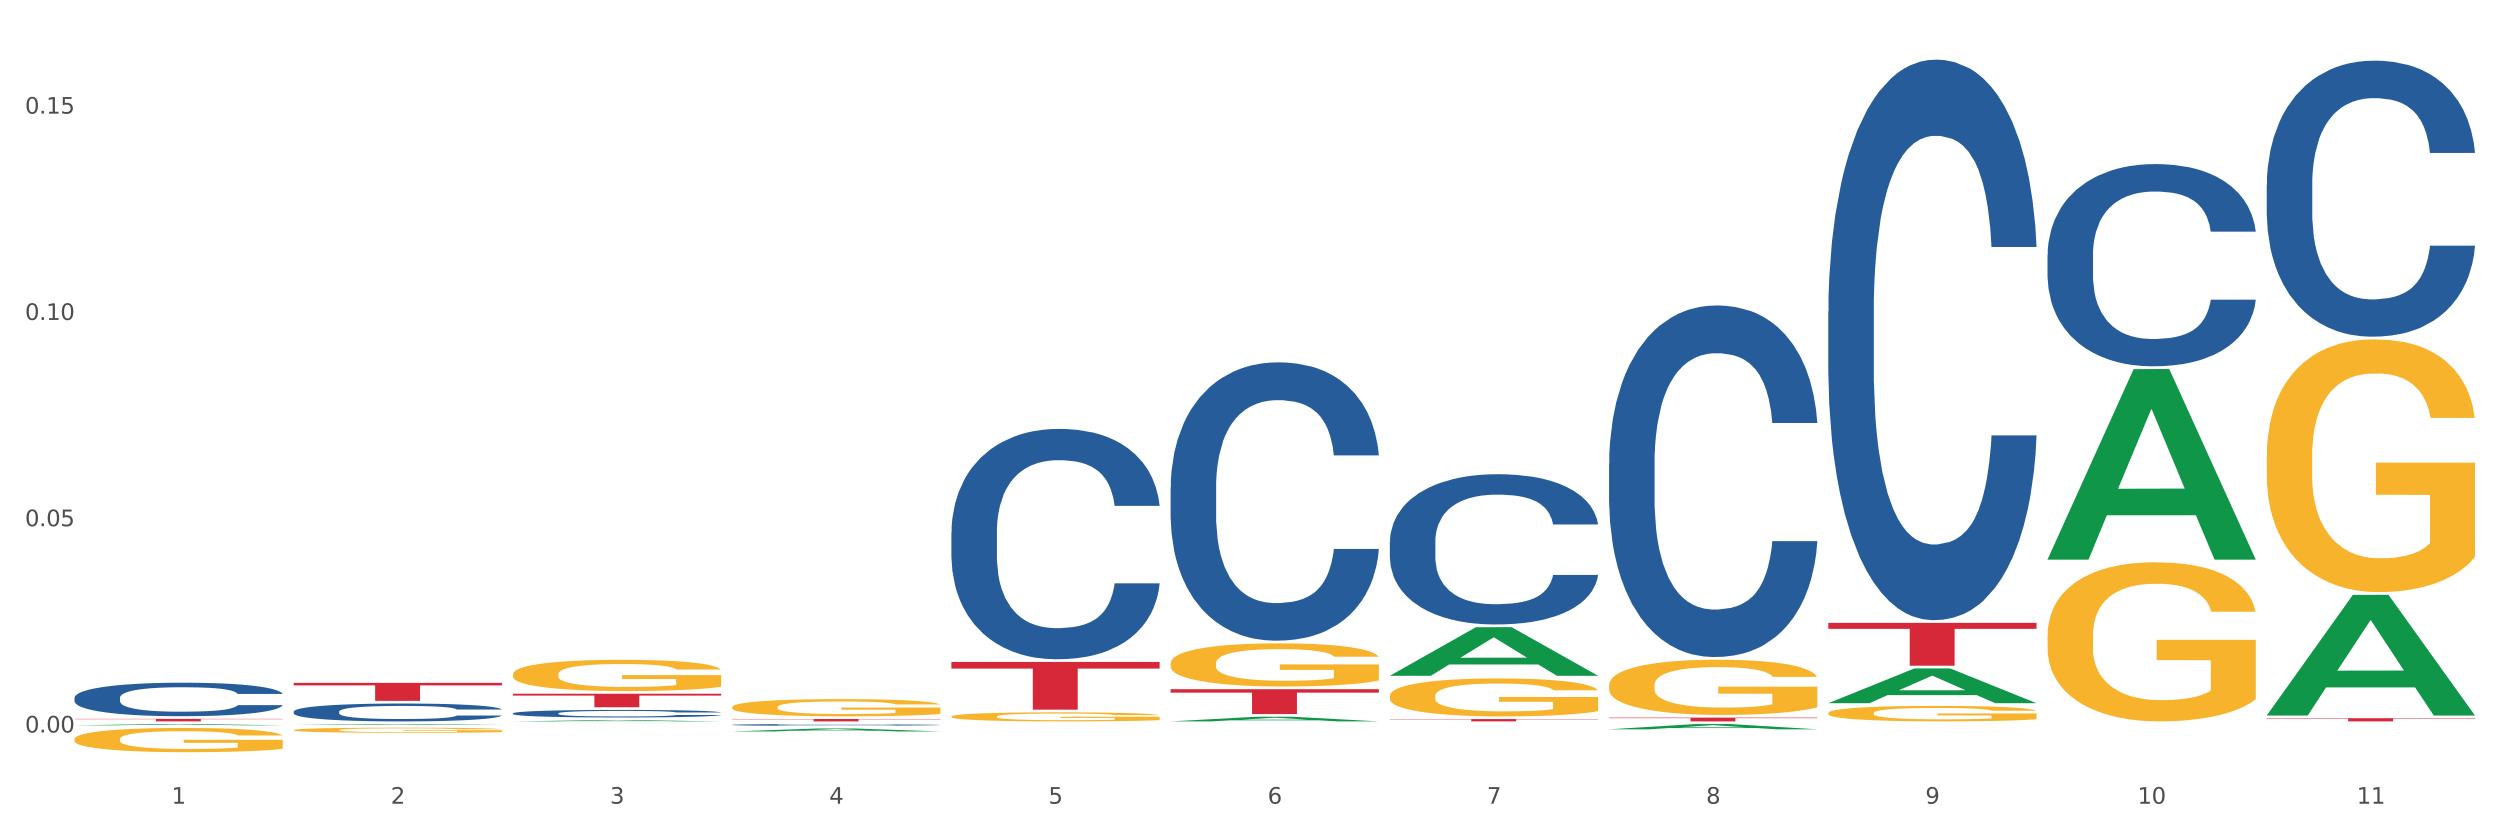
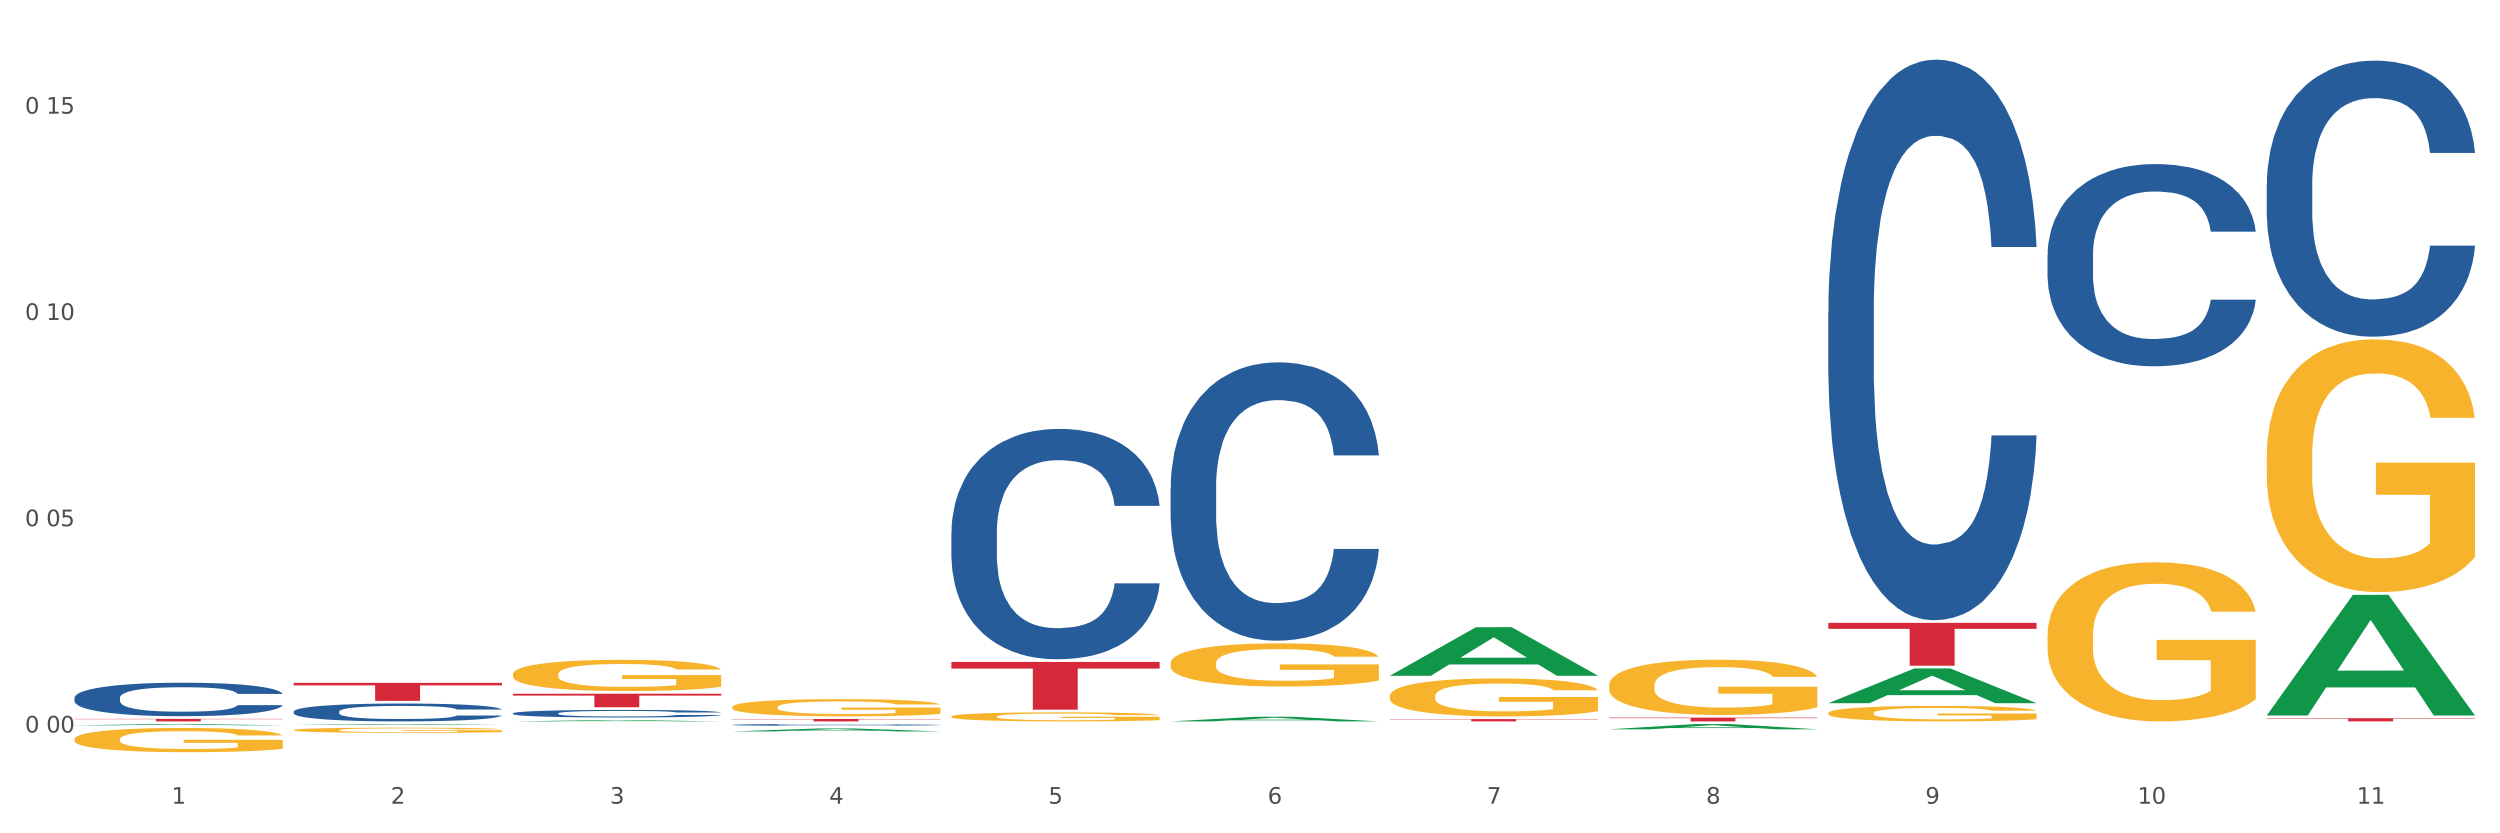
<svg xmlns="http://www.w3.org/2000/svg" xmlns:xlink="http://www.w3.org/1999/xlink" width="1080pt" height="360pt" viewBox="0 0 1080 360" version="1.1">
  <rect x="0" y="0" width="1080" height="360" fill="#333333" stroke="none" />
  <defs>
    <style type="text/css">*{stroke-linejoin: round; stroke-linecap: butt}</style>
  </defs>
  <g id="figure_1">
    <g id="patch_1">
      <path d="M 0 360  L 1080 360  L 1080 0  L 0 0  z " style="fill: #ffffff; stroke: #ffffff; stroke-linejoin: miter" />
    </g>
    <g id="axes_1">
      <g id="matplotlib.axis_1">
        <g id="xtick_1">
          <g id="text_1">
            <g style="fill: #4d4d4d" transform="translate(74.106 347.204) scale(0.096 -0.096)">
              <defs>
                <path id="DejaVuSans-31" d="M 794 531  L 1825 531  L 1825 4091  L 703 3866  L 703 4441  L 1819 4666  L 2450 4666  L 2450 531  L 3481 531  L 3481 0  L 794 0  L 794 531  z " transform="scale(0.016)" />
              </defs>
              <use xlink:href="#DejaVuSans-31" />
            </g>
          </g>
        </g>
        <g id="xtick_2">
          <g id="text_2">
            <g style="fill: #4d4d4d" transform="translate(168.812 347.204) scale(0.096 -0.096)">
              <defs>
                <path id="DejaVuSans-32" d="M 1228 531  L 3431 531  L 3431 0  L 469 0  L 469 531  Q 828 903 1448 1529  Q 2069 2156 2228 2338  Q 2531 2678 2651 2914  Q 2772 3150 2772 3378  Q 2772 3750 2511 3984  Q 2250 4219 1831 4219  Q 1534 4219 1204 4116  Q 875 4013 500 3803  L 500 4441  Q 881 4594 1212 4672  Q 1544 4750 1819 4750  Q 2544 4750 2975 4387  Q 3406 4025 3406 3419  Q 3406 3131 3298 2873  Q 3191 2616 2906 2266  Q 2828 2175 2409 1742  Q 1991 1309 1228 531  z " transform="scale(0.016)" />
              </defs>
              <use xlink:href="#DejaVuSans-32" />
            </g>
          </g>
        </g>
        <g id="xtick_3">
          <g id="text_3">
            <g style="fill: #4d4d4d" transform="translate(263.517 347.204) scale(0.096 -0.096)">
              <defs>
                <path id="DejaVuSans-33" d="M 2597 2516  Q 3050 2419 3304 2112  Q 3559 1806 3559 1356  Q 3559 666 3084 287  Q 2609 -91 1734 -91  Q 1441 -91 1130 -33  Q 819 25 488 141  L 488 750  Q 750 597 1062 519  Q 1375 441 1716 441  Q 2309 441 2620 675  Q 2931 909 2931 1356  Q 2931 1769 2642 2001  Q 2353 2234 1838 2234  L 1294 2234  L 1294 2753  L 1863 2753  Q 2328 2753 2575 2939  Q 2822 3125 2822 3475  Q 2822 3834 2567 4026  Q 2313 4219 1838 4219  Q 1578 4219 1281 4162  Q 984 4106 628 3988  L 628 4550  Q 988 4650 1302 4700  Q 1616 4750 1894 4750  Q 2613 4750 3031 4423  Q 3450 4097 3450 3541  Q 3450 3153 3228 2886  Q 3006 2619 2597 2516  z " transform="scale(0.016)" />
              </defs>
              <use xlink:href="#DejaVuSans-33" />
            </g>
          </g>
        </g>
        <g id="xtick_4">
          <g id="text_4">
            <g style="fill: #4d4d4d" transform="translate(358.223 347.204) scale(0.096 -0.096)">
              <defs>
                <path id="DejaVuSans-34" d="M 2419 4116  L 825 1625  L 2419 1625  L 2419 4116  z M 2253 4666  L 3047 4666  L 3047 1625  L 3713 1625  L 3713 1100  L 3047 1100  L 3047 0  L 2419 0  L 2419 1100  L 313 1100  L 313 1709  L 2253 4666  z " transform="scale(0.016)" />
              </defs>
              <use xlink:href="#DejaVuSans-34" />
            </g>
          </g>
        </g>
        <g id="xtick_5">
          <g id="text_5">
            <g style="fill: #4d4d4d" transform="translate(452.928 347.204) scale(0.096 -0.096)">
              <defs>
                <path id="DejaVuSans-35" d="M 691 4666  L 3169 4666  L 3169 4134  L 1269 4134  L 1269 2991  Q 1406 3038 1543 3061  Q 1681 3084 1819 3084  Q 2600 3084 3056 2656  Q 3513 2228 3513 1497  Q 3513 744 3044 326  Q 2575 -91 1722 -91  Q 1428 -91 1123 -41  Q 819 9 494 109  L 494 744  Q 775 591 1075 516  Q 1375 441 1709 441  Q 2250 441 2565 725  Q 2881 1009 2881 1497  Q 2881 1984 2565 2268  Q 2250 2553 1709 2553  Q 1456 2553 1204 2497  Q 953 2441 691 2322  L 691 4666  z " transform="scale(0.016)" />
              </defs>
              <use xlink:href="#DejaVuSans-35" />
            </g>
          </g>
        </g>
        <g id="xtick_6">
          <g id="text_6">
            <g style="fill: #4d4d4d" transform="translate(547.634 347.204) scale(0.096 -0.096)">
              <defs>
                <path id="DejaVuSans-36" d="M 2113 2584  Q 1688 2584 1439 2293  Q 1191 2003 1191 1497  Q 1191 994 1439 701  Q 1688 409 2113 409  Q 2538 409 2786 701  Q 3034 994 3034 1497  Q 3034 2003 2786 2293  Q 2538 2584 2113 2584  z M 3366 4563  L 3366 3988  Q 3128 4100 2886 4159  Q 2644 4219 2406 4219  Q 1781 4219 1451 3797  Q 1122 3375 1075 2522  Q 1259 2794 1537 2939  Q 1816 3084 2150 3084  Q 2853 3084 3261 2657  Q 3669 2231 3669 1497  Q 3669 778 3244 343  Q 2819 -91 2113 -91  Q 1303 -91 875 529  Q 447 1150 447 2328  Q 447 3434 972 4092  Q 1497 4750 2381 4750  Q 2619 4750 2861 4703  Q 3103 4656 3366 4563  z " transform="scale(0.016)" />
              </defs>
              <use xlink:href="#DejaVuSans-36" />
            </g>
          </g>
        </g>
        <g id="xtick_7">
          <g id="text_7">
            <g style="fill: #4d4d4d" transform="translate(642.339 347.204) scale(0.096 -0.096)">
              <defs>
                <path id="DejaVuSans-37" d="M 525 4666  L 3525 4666  L 3525 4397  L 1831 0  L 1172 0  L 2766 4134  L 525 4134  L 525 4666  z " transform="scale(0.016)" />
              </defs>
              <use xlink:href="#DejaVuSans-37" />
            </g>
          </g>
        </g>
        <g id="xtick_8">
          <g id="text_8">
            <g style="fill: #4d4d4d" transform="translate(737.044 347.204) scale(0.096 -0.096)">
              <defs>
                <path id="DejaVuSans-38" d="M 2034 2216  Q 1584 2216 1326 1975  Q 1069 1734 1069 1313  Q 1069 891 1326 650  Q 1584 409 2034 409  Q 2484 409 2743 651  Q 3003 894 3003 1313  Q 3003 1734 2745 1975  Q 2488 2216 2034 2216  z M 1403 2484  Q 997 2584 770 2862  Q 544 3141 544 3541  Q 544 4100 942 4425  Q 1341 4750 2034 4750  Q 2731 4750 3128 4425  Q 3525 4100 3525 3541  Q 3525 3141 3298 2862  Q 3072 2584 2669 2484  Q 3125 2378 3379 2068  Q 3634 1759 3634 1313  Q 3634 634 3220 271  Q 2806 -91 2034 -91  Q 1263 -91 848 271  Q 434 634 434 1313  Q 434 1759 690 2068  Q 947 2378 1403 2484  z M 1172 3481  Q 1172 3119 1398 2916  Q 1625 2713 2034 2713  Q 2441 2713 2670 2916  Q 2900 3119 2900 3481  Q 2900 3844 2670 4047  Q 2441 4250 2034 4250  Q 1625 4250 1398 4047  Q 1172 3844 1172 3481  z " transform="scale(0.016)" />
              </defs>
              <use xlink:href="#DejaVuSans-38" />
            </g>
          </g>
        </g>
        <g id="xtick_9">
          <g id="text_9">
            <g style="fill: #4d4d4d" transform="translate(831.75 347.204) scale(0.096 -0.096)">
              <defs>
                <path id="DejaVuSans-39" d="M 703 97  L 703 672  Q 941 559 1184 500  Q 1428 441 1663 441  Q 2288 441 2617 861  Q 2947 1281 2994 2138  Q 2813 1869 2534 1725  Q 2256 1581 1919 1581  Q 1219 1581 811 2004  Q 403 2428 403 3163  Q 403 3881 828 4315  Q 1253 4750 1959 4750  Q 2769 4750 3195 4129  Q 3622 3509 3622 2328  Q 3622 1225 3098 567  Q 2575 -91 1691 -91  Q 1453 -91 1209 -44  Q 966 3 703 97  z M 1959 2075  Q 2384 2075 2632 2365  Q 2881 2656 2881 3163  Q 2881 3666 2632 3958  Q 2384 4250 1959 4250  Q 1534 4250 1286 3958  Q 1038 3666 1038 3163  Q 1038 2656 1286 2365  Q 1534 2075 1959 2075  z " transform="scale(0.016)" />
              </defs>
              <use xlink:href="#DejaVuSans-39" />
            </g>
          </g>
        </g>
        <g id="xtick_10">
          <g id="text_10">
            <g style="fill: #4d4d4d" transform="translate(923.401 347.204) scale(0.096 -0.096)">
              <defs>
                <path id="DejaVuSans-30" d="M 2034 4250  Q 1547 4250 1301 3770  Q 1056 3291 1056 2328  Q 1056 1369 1301 889  Q 1547 409 2034 409  Q 2525 409 2770 889  Q 3016 1369 3016 2328  Q 3016 3291 2770 3770  Q 2525 4250 2034 4250  z M 2034 4750  Q 2819 4750 3233 4129  Q 3647 3509 3647 2328  Q 3647 1150 3233 529  Q 2819 -91 2034 -91  Q 1250 -91 836 529  Q 422 1150 422 2328  Q 422 3509 836 4129  Q 1250 4750 2034 4750  z " transform="scale(0.016)" />
              </defs>
              <use xlink:href="#DejaVuSans-31" />
              <use xlink:href="#DejaVuSans-30" transform="translate(63.623 0)" />
            </g>
          </g>
        </g>
        <g id="xtick_11">
          <g id="text_11">
            <g style="fill: #4d4d4d" transform="translate(1018.107 347.204) scale(0.096 -0.096)">
              <use xlink:href="#DejaVuSans-31" />
              <use xlink:href="#DejaVuSans-31" transform="translate(63.623 0)" />
            </g>
          </g>
        </g>
        <g id="xtick_12" />
        <g id="xtick_13" />
        <g id="xtick_14" />
        <g id="xtick_15" />
        <g id="xtick_16" />
        <g id="xtick_17" />
        <g id="xtick_18" />
        <g id="xtick_19" />
        <g id="xtick_20" />
        <g id="xtick_21" />
      </g>
      <g id="matplotlib.axis_2">
        <g id="ytick_1">
          <g id="text_12">
            <g style="fill: #4d4d4d" transform="translate(10.8 316.444) scale(0.096 -0.096)">
              <defs>
-                 <path id="DejaVuSans-2e" d="M 684 794  L 1344 794  L 1344 0  L 684 0  L 684 794  z " transform="scale(0.016)" />
-               </defs>
+                 </defs>
              <use xlink:href="#DejaVuSans-30" />
              <use xlink:href="#DejaVuSans-2e" transform="translate(63.623 0)" />
              <use xlink:href="#DejaVuSans-30" transform="translate(95.41 0)" />
              <use xlink:href="#DejaVuSans-30" transform="translate(159.033 0)" />
            </g>
          </g>
        </g>
        <g id="ytick_2">
          <g id="text_13">
            <g style="fill: #4d4d4d" transform="translate(10.8 227.329) scale(0.096 -0.096)">
              <use xlink:href="#DejaVuSans-30" />
              <use xlink:href="#DejaVuSans-2e" transform="translate(63.623 0)" />
              <use xlink:href="#DejaVuSans-30" transform="translate(95.41 0)" />
              <use xlink:href="#DejaVuSans-35" transform="translate(159.033 0)" />
            </g>
          </g>
        </g>
        <g id="ytick_3">
          <g id="text_14">
            <g style="fill: #4d4d4d" transform="translate(10.8 138.214) scale(0.096 -0.096)">
              <use xlink:href="#DejaVuSans-30" />
              <use xlink:href="#DejaVuSans-2e" transform="translate(63.623 0)" />
              <use xlink:href="#DejaVuSans-31" transform="translate(95.41 0)" />
              <use xlink:href="#DejaVuSans-30" transform="translate(159.033 0)" />
            </g>
          </g>
        </g>
        <g id="ytick_4">
          <g id="text_15">
            <g style="fill: #4d4d4d" transform="translate(10.8 49.099) scale(0.096 -0.096)">
              <use xlink:href="#DejaVuSans-30" />
              <use xlink:href="#DejaVuSans-2e" transform="translate(63.623 0)" />
              <use xlink:href="#DejaVuSans-31" transform="translate(95.41 0)" />
              <use xlink:href="#DejaVuSans-35" transform="translate(159.033 0)" />
            </g>
          </g>
        </g>
        <g id="ytick_5" />
        <g id="ytick_6" />
        <g id="ytick_7" />
      </g>
      <g id="PolyCollection_1">
        <path d="M 32.175 313.33  L 32.268 313.329  L 69.369 312.797  L 84.766 312.797  L 122.145 313.331  L 104.337 313.331  L 96.267 313.206  L 57.96 313.206  L 57.682 313.208  L 49.891 313.331  L 32.175 313.331  L 32.175 313.33  L 62.783 313.132  L 91.444 313.132  L 77.253 312.91  L 77.067 312.909  L 76.882 312.911  L 62.691 313.132  L 62.783 313.132  L 32.175 313.33  z " clip-path="url(#p26a92ee30d)" style="fill: #109648" />
        <path d="M 316.291 305.461  L 316.398 305.454  L 316.398 305.21  L 316.61 305  L 317.672 304.492  L 319.266 304.071  L 320.434 303.848  L 321.603 303.665  L 322.983 303.482  L 324.683 303.292  L 327.763 303.014  L 329.675 302.872  L 332.012 302.723  L 336.261 302.506  L 339.342 302.384  L 342.528 302.282  L 347.733 302.161  L 351.132 302.106  L 354.744 302.066  L 359.099 302.039  L 362.392 302.032  L 369.615 302.052  L 375.776 302.113  L 378.75 302.161  L 382.574 302.242  L 384.592 302.296  L 387.885 302.404  L 391.284 302.547  L 393.621 302.669  L 397.127 302.899  L 399.782 303.13  L 402.225 303.414  L 403.5 303.611  L 404.456 303.794  L 405.306 304.004  L 406.155 304.336  L 387.035 304.336  L 386.292 304.098  L 385.123 303.875  L 383.424 303.658  L 381.937 303.523  L 379.387 303.353  L 377.051 303.245  L 374.607 303.163  L 371.633 303.096  L 369.296 303.062  L 366.003 303.035  L 359.524 303.041  L 355.169 303.096  L 352.195 303.163  L 350.283 303.224  L 348.583 303.292  L 346.671 303.387  L 344.44 303.529  L 342.847 303.658  L 341.254 303.821  L 339.979 303.983  L 338.811 304.173  L 337.855 304.376  L 337.111 304.586  L 336.474 304.844  L 335.943 305.271  L 335.943 306.199  L 336.155 306.409  L 336.686 306.687  L 337.323 306.897  L 338.386 307.148  L 339.342 307.317  L 341.147 307.561  L 343.166 307.764  L 344.759 307.893  L 346.352 308.002  L 349.114 308.151  L 352.195 308.273  L 354.85 308.347  L 358.462 308.415  L 360.905 308.442  L 363.029 308.456  L 368.234 308.456  L 371.952 308.435  L 376.095 308.388  L 379.281 308.327  L 381.937 308.252  L 384.911 308.13  L 386.823 308.015  L 386.823 306.599  L 363.454 306.592  L 363.454 305.65  L 406.262 305.65  L 406.262 308.415  L 404.456 308.557  L 402.438 308.686  L 400.313 308.801  L 397.127 308.943  L 393.303 309.079  L 389.903 309.174  L 386.292 309.255  L 382.043 309.33  L 376.519 309.397  L 373.12 309.425  L 368.871 309.445  L 363.879 309.452  L 359.524 309.438  L 355.275 309.404  L 350.814 309.343  L 346.459 309.255  L 343.166 309.167  L 339.873 309.059  L 336.367 308.916  L 333.606 308.781  L 331.481 308.659  L 329.144 308.503  L 326.595 308.3  L 324.683 308.117  L 322.983 307.927  L 321.178 307.683  L 319.903 307.473  L 318.628 307.209  L 317.885 307.012  L 317.035 306.707  L 316.398 306.28  L 316.291 305.461  z " clip-path="url(#p26a92ee30d)" style="fill: #f7b32b" />
        <path d="M 410.997 309.543  L 411.103 309.54  L 411.103 309.411  L 411.316 309.3  L 412.378 309.032  L 413.971 308.811  L 415.14 308.693  L 416.308 308.596  L 417.689 308.5  L 419.388 308.4  L 422.469 308.253  L 424.381 308.178  L 426.718 308.099  L 430.967 307.985  L 434.047 307.921  L 437.234 307.867  L 442.439 307.803  L 445.838 307.774  L 449.449 307.753  L 453.804 307.738  L 457.097 307.735  L 464.32 307.745  L 470.481 307.778  L 473.456 307.803  L 477.28 307.846  L 479.298 307.874  L 482.591 307.931  L 485.99 308.006  L 488.327 308.071  L 491.832 308.192  L 494.488 308.314  L 496.931 308.464  L 498.205 308.567  L 499.161 308.664  L 500.011 308.775  L 500.861 308.95  L 481.741 308.95  L 480.997 308.825  L 479.829 308.707  L 478.129 308.593  L 476.642 308.521  L 474.093 308.432  L 471.756 308.374  L 469.313 308.332  L 466.339 308.296  L 464.002 308.278  L 460.709 308.264  L 454.229 308.267  L 449.874 308.296  L 446.9 308.332  L 444.988 308.364  L 443.288 308.4  L 441.376 308.45  L 439.146 308.525  L 437.552 308.593  L 435.959 308.678  L 434.684 308.764  L 433.516 308.864  L 432.56 308.971  L 431.816 309.082  L 431.179 309.218  L 430.648 309.443  L 430.648 309.933  L 430.86 310.044  L 431.392 310.19  L 432.029 310.301  L 433.091 310.433  L 434.047 310.523  L 435.853 310.651  L 437.871 310.758  L 439.464 310.826  L 441.058 310.884  L 443.82 310.962  L 446.9 311.026  L 449.556 311.066  L 453.167 311.102  L 455.61 311.116  L 457.735 311.123  L 462.94 311.123  L 466.657 311.112  L 470.8 311.087  L 473.987 311.055  L 476.642 311.016  L 479.616 310.951  L 481.528 310.891  L 481.528 310.144  L 458.16 310.14  L 458.16 309.643  L 500.967 309.643  L 500.967 311.102  L 499.161 311.177  L 497.143 311.245  L 495.019 311.305  L 491.832 311.38  L 488.008 311.452  L 484.609 311.502  L 480.997 311.545  L 476.748 311.584  L 471.225 311.62  L 467.826 311.634  L 463.577 311.645  L 458.584 311.648  L 454.229 311.641  L 449.98 311.623  L 445.519 311.591  L 441.164 311.545  L 437.871 311.498  L 434.578 311.441  L 431.073 311.366  L 428.311 311.295  L 426.187 311.23  L 423.85 311.148  L 421.3 311.041  L 419.388 310.944  L 417.689 310.844  L 415.883 310.716  L 414.608 310.605  L 413.334 310.465  L 412.59 310.362  L 411.74 310.201  L 411.103 309.976  L 410.997 309.543  z " clip-path="url(#p26a92ee30d)" style="fill: #f7b32b" />
        <path d="M 505.702 286.549  L 505.809 286.532  L 505.809 285.919  L 506.021 285.391  L 507.083 284.114  L 508.677 283.058  L 509.845 282.496  L 511.014 282.036  L 512.394 281.577  L 514.094 281.1  L 517.174 280.402  L 519.086 280.044  L 521.423 279.669  L 525.672 279.125  L 528.753 278.818  L 531.939 278.563  L 537.144 278.256  L 540.543 278.12  L 544.155 278.018  L 548.51 277.95  L 551.803 277.933  L 559.026 277.984  L 565.187 278.137  L 568.161 278.256  L 571.985 278.46  L 574.003 278.597  L 577.296 278.869  L 580.695 279.227  L 583.032 279.533  L 586.537 280.112  L 589.193 280.691  L 591.636 281.406  L 592.911 281.9  L 593.867 282.36  L 594.717 282.888  L 595.566 283.722  L 576.446 283.722  L 575.703 283.126  L 574.534 282.564  L 572.835 282.019  L 571.348 281.679  L 568.798 281.253  L 566.461 280.981  L 564.018 280.776  L 561.044 280.606  L 558.707 280.521  L 555.414 280.453  L 548.935 280.47  L 544.58 280.606  L 541.606 280.776  L 539.694 280.93  L 537.994 281.1  L 536.082 281.338  L 533.851 281.696  L 532.258 282.019  L 530.665 282.428  L 529.39 282.837  L 528.222 283.313  L 527.266 283.824  L 526.522 284.352  L 525.885 284.999  L 525.354 286.072  L 525.354 288.405  L 525.566 288.933  L 526.097 289.631  L 526.734 290.159  L 527.797 290.789  L 528.753 291.214  L 530.558 291.827  L 532.577 292.338  L 534.17 292.662  L 535.763 292.934  L 538.525 293.309  L 541.606 293.615  L 544.261 293.803  L 547.873 293.973  L 550.316 294.041  L 552.44 294.075  L 557.645 294.075  L 561.363 294.024  L 565.505 293.905  L 568.692 293.752  L 571.348 293.564  L 574.322 293.258  L 576.234 292.968  L 576.234 289.409  L 552.865 289.392  L 552.865 287.026  L 595.673 287.026  L 595.673 293.973  L 593.867 294.331  L 591.849 294.654  L 589.724 294.944  L 586.537 295.301  L 582.713 295.642  L 579.314 295.88  L 575.703 296.084  L 571.454 296.272  L 565.93 296.442  L 562.531 296.51  L 558.282 296.561  L 553.29 296.578  L 548.935 296.544  L 544.686 296.459  L 540.225 296.306  L 535.87 296.084  L 532.577 295.863  L 529.284 295.591  L 525.778 295.233  L 523.017 294.892  L 520.892 294.586  L 518.555 294.194  L 516.006 293.683  L 514.094 293.224  L 512.394 292.747  L 510.589 292.134  L 509.314 291.606  L 508.039 290.942  L 507.296 290.448  L 506.446 289.682  L 505.809 288.609  L 505.702 286.549  z " clip-path="url(#p26a92ee30d)" style="fill: #f7b32b" />
        <path d="M 600.408 300.675  L 600.514 300.66  L 600.514 300.12  L 600.727 299.656  L 601.789 298.532  L 603.382 297.602  L 604.551 297.108  L 605.719 296.703  L 607.1 296.299  L 608.799 295.879  L 611.88 295.264  L 613.792 294.95  L 616.129 294.62  L 620.378 294.14  L 623.458 293.871  L 626.645 293.646  L 631.85 293.376  L 635.249 293.256  L 638.86 293.166  L 643.215 293.106  L 646.508 293.091  L 653.731 293.136  L 659.892 293.271  L 662.867 293.376  L 666.691 293.556  L 668.709 293.676  L 672.002 293.915  L 675.401 294.23  L 677.738 294.5  L 681.243 295.01  L 683.899 295.519  L 686.342 296.149  L 687.616 296.583  L 688.572 296.988  L 689.422 297.453  L 690.272 298.187  L 671.152 298.187  L 670.408 297.662  L 669.24 297.168  L 667.54 296.688  L 666.053 296.388  L 663.504 296.014  L 661.167 295.774  L 658.724 295.594  L 655.75 295.444  L 653.413 295.369  L 650.12 295.309  L 643.64 295.324  L 639.285 295.444  L 636.311 295.594  L 634.399 295.729  L 632.699 295.879  L 630.787 296.089  L 628.557 296.403  L 626.963 296.688  L 625.37 297.048  L 624.095 297.408  L 622.927 297.827  L 621.971 298.277  L 621.227 298.742  L 620.59 299.311  L 620.059 300.255  L 620.059 302.309  L 620.271 302.773  L 620.803 303.388  L 621.44 303.852  L 622.502 304.407  L 623.458 304.782  L 625.264 305.321  L 627.282 305.771  L 628.875 306.055  L 630.469 306.295  L 633.231 306.625  L 636.311 306.895  L 638.967 307.06  L 642.578 307.21  L 645.021 307.269  L 647.146 307.299  L 652.351 307.299  L 656.068 307.254  L 660.211 307.15  L 663.398 307.015  L 666.053 306.85  L 669.027 306.58  L 670.939 306.325  L 670.939 303.193  L 647.571 303.178  L 647.571 301.095  L 690.378 301.095  L 690.378 307.21  L 688.572 307.524  L 686.554 307.809  L 684.43 308.064  L 681.243 308.379  L 677.419 308.678  L 674.02 308.888  L 670.408 309.068  L 666.159 309.233  L 660.636 309.383  L 657.237 309.443  L 652.988 309.488  L 647.995 309.503  L 643.64 309.473  L 639.391 309.398  L 634.93 309.263  L 630.575 309.068  L 627.282 308.873  L 623.989 308.633  L 620.484 308.319  L 617.722 308.019  L 615.598 307.749  L 613.261 307.404  L 610.711 306.955  L 608.799 306.55  L 607.1 306.13  L 605.294 305.591  L 604.019 305.126  L 602.745 304.542  L 602.001 304.107  L 601.151 303.433  L 600.514 302.488  L 600.408 300.675  z " clip-path="url(#p26a92ee30d)" style="fill: #f7b32b" />
        <path d="M 695.113 296.025  L 695.22 296.003  L 695.22 295.218  L 695.432 294.543  L 696.494 292.908  L 698.088 291.556  L 699.256 290.837  L 700.424 290.248  L 701.805 289.659  L 703.505 289.049  L 706.585 288.155  L 708.497 287.697  L 710.834 287.218  L 715.083 286.52  L 718.164 286.128  L 721.35 285.801  L 726.555 285.409  L 729.954 285.234  L 733.566 285.103  L 737.921 285.016  L 741.214 284.994  L 748.437 285.06  L 754.598 285.256  L 757.572 285.409  L 761.396 285.67  L 763.414 285.845  L 766.707 286.193  L 770.106 286.651  L 772.443 287.044  L 775.948 287.785  L 778.604 288.526  L 781.047 289.441  L 782.322 290.074  L 783.278 290.662  L 784.128 291.338  L 784.977 292.406  L 765.857 292.406  L 765.114 291.643  L 763.945 290.924  L 762.246 290.226  L 760.759 289.79  L 758.209 289.245  L 755.872 288.896  L 753.429 288.635  L 750.455 288.417  L 748.118 288.308  L 744.825 288.221  L 738.346 288.242  L 733.991 288.417  L 731.016 288.635  L 729.104 288.831  L 727.405 289.049  L 725.493 289.354  L 723.262 289.812  L 721.669 290.226  L 720.076 290.749  L 718.801 291.273  L 717.632 291.883  L 716.676 292.537  L 715.933 293.213  L 715.296 294.041  L 714.764 295.415  L 714.764 298.401  L 714.977 299.077  L 715.508 299.971  L 716.145 300.647  L 717.208 301.453  L 718.164 301.998  L 719.969 302.783  L 721.988 303.437  L 723.581 303.851  L 725.174 304.2  L 727.936 304.68  L 731.016 305.072  L 733.672 305.312  L 737.284 305.53  L 739.727 305.617  L 741.851 305.661  L 747.056 305.661  L 750.774 305.595  L 754.916 305.443  L 758.103 305.246  L 760.759 305.007  L 763.733 304.614  L 765.645 304.244  L 765.645 299.687  L 742.276 299.666  L 742.276 296.635  L 785.084 296.635  L 785.084 305.53  L 783.278 305.988  L 781.26 306.402  L 779.135 306.772  L 775.948 307.23  L 772.124 307.666  L 768.725 307.971  L 765.114 308.233  L 760.865 308.473  L 755.341 308.691  L 751.942 308.778  L 747.693 308.843  L 742.701 308.865  L 738.346 308.822  L 734.097 308.713  L 729.636 308.516  L 725.28 308.233  L 721.988 307.95  L 718.695 307.601  L 715.189 307.143  L 712.428 306.707  L 710.303 306.315  L 707.966 305.813  L 705.417 305.159  L 703.505 304.571  L 701.805 303.96  L 700 303.175  L 698.725 302.5  L 697.45 301.649  L 696.707 301.017  L 695.857 300.036  L 695.22 298.663  L 695.113 296.025  z " clip-path="url(#p26a92ee30d)" style="fill: #f7b32b" />
        <path d="M 789.819 308.041  L 789.925 308.035  L 789.925 307.815  L 790.138 307.625  L 791.2 307.165  L 792.793 306.786  L 793.962 306.584  L 795.13 306.418  L 796.511 306.253  L 798.21 306.082  L 801.291 305.83  L 803.203 305.702  L 805.54 305.567  L 809.789 305.371  L 812.869 305.261  L 816.056 305.169  L 821.261 305.059  L 824.66 305.01  L 828.271 304.973  L 832.626 304.949  L 835.919 304.942  L 843.142 304.961  L 849.303 305.016  L 852.277 305.059  L 856.101 305.132  L 858.12 305.181  L 861.413 305.279  L 864.812 305.408  L 867.149 305.518  L 870.654 305.726  L 873.309 305.935  L 875.753 306.192  L 877.027 306.369  L 877.983 306.535  L 878.833 306.725  L 879.683 307.025  L 860.563 307.025  L 859.819 306.81  L 858.651 306.608  L 856.951 306.412  L 855.464 306.29  L 852.915 306.137  L 850.578 306.039  L 848.135 305.965  L 845.161 305.904  L 842.824 305.873  L 839.531 305.849  L 833.051 305.855  L 828.696 305.904  L 825.722 305.965  L 823.81 306.02  L 822.11 306.082  L 820.198 306.167  L 817.968 306.296  L 816.374 306.412  L 814.781 306.559  L 813.506 306.706  L 812.338 306.878  L 811.382 307.061  L 810.638 307.251  L 810.001 307.484  L 809.47 307.87  L 809.47 308.709  L 809.682 308.899  L 810.213 309.15  L 810.851 309.34  L 811.913 309.566  L 812.869 309.719  L 814.675 309.94  L 816.693 310.123  L 818.286 310.24  L 819.88 310.338  L 822.641 310.473  L 825.722 310.583  L 828.377 310.65  L 831.989 310.711  L 834.432 310.736  L 836.557 310.748  L 841.761 310.748  L 845.479 310.73  L 849.622 310.687  L 852.809 310.632  L 855.464 310.564  L 858.438 310.454  L 860.35 310.35  L 860.35 309.07  L 836.981 309.064  L 836.981 308.213  L 879.789 308.213  L 879.789 310.711  L 877.983 310.84  L 875.965 310.956  L 873.841 311.06  L 870.654 311.189  L 866.83 311.312  L 863.431 311.397  L 859.819 311.471  L 855.57 311.538  L 850.047 311.599  L 846.648 311.624  L 842.399 311.642  L 837.406 311.648  L 833.051 311.636  L 828.802 311.606  L 824.341 311.55  L 819.986 311.471  L 816.693 311.391  L 813.4 311.293  L 809.895 311.165  L 807.133 311.042  L 805.009 310.932  L 802.672 310.791  L 800.122 310.607  L 798.21 310.442  L 796.511 310.27  L 794.705 310.05  L 793.43 309.86  L 792.156 309.621  L 791.412 309.444  L 790.562 309.168  L 789.925 308.782  L 789.819 308.041  z " clip-path="url(#p26a92ee30d)" style="fill: #f7b32b" />
        <path d="M 979.23 310.266  L 1069.2 310.266  L 1069.2 310.458  L 1033.809 310.459  L 1033.809 311.648  L 1014.408 311.648  L 1014.408 310.459  L 979.23 310.458  L 979.23 310.267  L 979.23 310.266  z " clip-path="url(#p26a92ee30d)" style="fill: #d62839" />
        <path d="M 789.819 269.085  L 879.789 269.085  L 879.789 271.656  L 844.398 271.673  L 844.398 287.586  L 824.997 287.586  L 824.997 271.673  L 789.819 271.656  L 789.819 269.102  L 789.819 269.085  z " clip-path="url(#p26a92ee30d)" style="fill: #d62839" />
        <path d="M 695.113 310.013  L 785.084 310.013  L 785.084 310.241  L 749.692 310.242  L 749.692 311.648  L 730.291 311.648  L 730.291 310.242  L 695.113 310.241  L 695.113 310.015  L 695.113 310.013  z " clip-path="url(#p26a92ee30d)" style="fill: #d62839" />
        <path d="M 600.408 310.651  L 690.378 310.651  L 690.378 310.789  L 654.987 310.79  L 654.987 311.648  L 635.586 311.648  L 635.586 310.79  L 600.408 310.789  L 600.408 310.652  L 600.408 310.651  z " clip-path="url(#p26a92ee30d)" style="fill: #d62839" />
-         <path d="M 505.702 297.726  L 595.673 297.726  L 595.673 299.219  L 560.281 299.229  L 560.281 308.468  L 540.88 308.468  L 540.88 299.229  L 505.702 299.219  L 505.702 297.736  L 505.702 297.726  z " clip-path="url(#p26a92ee30d)" style="fill: #d62839" />
        <path d="M 410.997 285.955  L 500.967 285.955  L 500.967 288.822  L 465.576 288.841  L 465.576 306.587  L 446.175 306.587  L 446.175 288.841  L 410.997 288.822  L 410.997 285.974  L 410.997 285.955  z " clip-path="url(#p26a92ee30d)" style="fill: #d62839" />
        <path d="M 316.291 310.6  L 406.262 310.6  L 406.262 310.746  L 370.871 310.747  L 370.871 311.648  L 351.469 311.648  L 351.469 310.747  L 316.291 310.746  L 316.291 310.601  L 316.291 310.6  z " clip-path="url(#p26a92ee30d)" style="fill: #d62839" />
        <path d="M 221.586 299.696  L 311.556 299.696  L 311.556 300.508  L 276.165 300.513  L 276.165 305.534  L 256.764 305.534  L 256.764 300.513  L 221.586 300.508  L 221.586 299.702  L 221.586 299.696  z " clip-path="url(#p26a92ee30d)" style="fill: #d62839" />
        <path d="M 126.88 295.003  L 216.851 295.003  L 216.851 296.083  L 181.46 296.09  L 181.46 302.774  L 162.058 302.774  L 162.058 296.09  L 126.88 296.083  L 126.88 295.01  L 126.88 295.003  z " clip-path="url(#p26a92ee30d)" style="fill: #d62839" />
        <path d="M 32.175 310.549  L 122.145 310.549  L 122.145 310.702  L 86.754 310.703  L 86.754 311.648  L 67.353 311.648  L 67.353 310.703  L 32.175 310.702  L 32.175 310.55  L 32.175 310.549  z " clip-path="url(#p26a92ee30d)" style="fill: #d62839" />
        <path d="M 979.23 197.064  L 979.336 196.964  L 979.336 193.374  L 979.548 190.282  L 980.611 182.803  L 982.204 176.62  L 983.372 173.329  L 984.541 170.636  L 985.922 167.944  L 987.621 165.151  L 990.702 161.063  L 992.614 158.968  L 994.951 156.775  L 999.2 153.583  L 1002.28 151.788  L 1005.467 150.292  L 1010.672 148.497  L 1014.071 147.7  L 1017.682 147.101  L 1022.037 146.702  L 1025.33 146.603  L 1032.553 146.902  L 1038.714 147.799  L 1041.688 148.497  L 1045.512 149.694  L 1047.531 150.492  L 1050.824 152.087  L 1054.223 154.182  L 1056.56 155.977  L 1060.065 159.367  L 1062.72 162.758  L 1065.164 166.947  L 1066.438 169.839  L 1067.394 172.531  L 1068.244 175.623  L 1069.094 180.509  L 1049.974 180.509  L 1049.23 177.019  L 1048.062 173.728  L 1046.362 170.537  L 1044.875 168.542  L 1042.326 166.049  L 1039.989 164.453  L 1037.546 163.257  L 1034.572 162.259  L 1032.235 161.761  L 1028.942 161.362  L 1022.462 161.462  L 1018.107 162.259  L 1015.133 163.257  L 1013.221 164.154  L 1011.521 165.151  L 1009.609 166.548  L 1007.379 168.642  L 1005.785 170.537  L 1004.192 172.93  L 1002.917 175.323  L 1001.749 178.116  L 1000.793 181.108  L 1000.049 184.199  L 999.412 187.989  L 998.881 194.271  L 998.881 207.934  L 999.093 211.025  L 999.624 215.114  L 1000.262 218.205  L 1001.324 221.895  L 1002.28 224.388  L 1004.086 227.978  L 1006.104 230.97  L 1007.697 232.865  L 1009.291 234.461  L 1012.052 236.655  L 1015.133 238.45  L 1017.788 239.547  L 1021.4 240.544  L 1023.843 240.943  L 1025.968 241.142  L 1031.172 241.142  L 1034.89 240.843  L 1039.033 240.145  L 1042.22 239.247  L 1044.875 238.15  L 1047.849 236.355  L 1049.761 234.66  L 1049.761 213.817  L 1026.392 213.718  L 1026.392 199.856  L 1069.2 199.856  L 1069.2 240.544  L 1067.394 242.638  L 1065.376 244.533  L 1063.252 246.228  L 1060.065 248.322  L 1056.241 250.317  L 1052.842 251.713  L 1049.23 252.91  L 1044.981 254.007  L 1039.458 255.004  L 1036.059 255.403  L 1031.81 255.702  L 1026.817 255.802  L 1022.462 255.602  L 1018.213 255.104  L 1013.752 254.206  L 1009.397 252.91  L 1006.104 251.613  L 1002.811 250.018  L 999.306 247.924  L 996.544 245.929  L 994.42 244.134  L 992.083 241.84  L 989.533 238.849  L 987.621 236.156  L 985.922 233.364  L 984.116 229.774  L 982.841 226.682  L 981.567 222.793  L 980.823 219.901  L 979.973 215.413  L 979.336 209.13  L 979.23 197.064  z " clip-path="url(#p26a92ee30d)" style="fill: #f7b32b" />
        <path d="M 32.175 319.317  L 32.281 319.308  L 32.281 318.963  L 32.494 318.667  L 33.556 317.95  L 35.149 317.357  L 36.318 317.041  L 37.486 316.783  L 38.867 316.525  L 40.567 316.257  L 43.647 315.865  L 45.559 315.664  L 47.896 315.454  L 52.145 315.148  L 55.225 314.976  L 58.412 314.833  L 63.617 314.66  L 67.016 314.584  L 70.627 314.527  L 74.983 314.488  L 78.275 314.479  L 85.499 314.507  L 91.659 314.594  L 94.634 314.66  L 98.458 314.775  L 100.476 314.852  L 103.769 315.005  L 107.168 315.206  L 109.505 315.378  L 113.01 315.703  L 115.666 316.028  L 118.109 316.429  L 119.383 316.707  L 120.339 316.965  L 121.189 317.261  L 122.039 317.73  L 102.919 317.73  L 102.175 317.395  L 101.007 317.08  L 99.307 316.774  L 97.82 316.582  L 95.271 316.343  L 92.934 316.19  L 90.491 316.076  L 87.517 315.98  L 85.18 315.932  L 81.887 315.894  L 75.407 315.904  L 71.052 315.98  L 68.078 316.076  L 66.166 316.162  L 64.467 316.257  L 62.555 316.391  L 60.324 316.592  L 58.731 316.774  L 57.137 317.003  L 55.863 317.233  L 54.694 317.5  L 53.738 317.787  L 52.995 318.084  L 52.357 318.447  L 51.826 319.05  L 51.826 320.36  L 52.039 320.656  L 52.57 321.048  L 53.207 321.345  L 54.269 321.698  L 55.225 321.937  L 57.031 322.282  L 59.049 322.568  L 60.643 322.75  L 62.236 322.903  L 64.998 323.114  L 68.078 323.286  L 70.734 323.391  L 74.345 323.486  L 76.788 323.525  L 78.913 323.544  L 84.118 323.544  L 87.835 323.515  L 91.978 323.448  L 95.165 323.362  L 97.82 323.257  L 100.795 323.085  L 102.707 322.922  L 102.707 320.924  L 79.338 320.914  L 79.338 319.585  L 122.145 319.585  L 122.145 323.486  L 120.339 323.687  L 118.321 323.869  L 116.197 324.032  L 113.01 324.232  L 109.186 324.424  L 105.787 324.557  L 102.175 324.672  L 97.927 324.777  L 92.403 324.873  L 89.004 324.911  L 84.755 324.94  L 79.763 324.95  L 75.407 324.93  L 71.159 324.883  L 66.697 324.797  L 62.342 324.672  L 59.049 324.548  L 55.756 324.395  L 52.251 324.194  L 49.489 324.003  L 47.365 323.831  L 45.028 323.611  L 42.479 323.324  L 40.567 323.066  L 38.867 322.798  L 37.061 322.454  L 35.787 322.157  L 34.512 321.784  L 33.768 321.507  L 32.919 321.077  L 32.281 320.474  L 32.175 319.317  z " clip-path="url(#p26a92ee30d)" style="fill: #f7b32b" />
        <path d="M 32.175 301.431  L 32.281 301.418  L 32.281 301.048  L 32.6 300.545  L 33.77 299.62  L 35.259 298.92  L 37.811 298.1  L 39.194 297.757  L 41.002 297.373  L 44.724 296.752  L 48.978 296.223  L 51.956 295.933  L 54.189 295.748  L 59.187 295.417  L 62.059 295.272  L 65.036 295.153  L 67.589 295.073  L 71.843 294.981  L 75.246 294.941  L 79.181 294.928  L 82.477 294.941  L 86.838 294.994  L 93.219 295.153  L 95.665 295.245  L 98.961 295.404  L 102.365 295.615  L 105.13 295.827  L 108.32 296.131  L 111.617 296.527  L 114.807 297.03  L 117.041 297.492  L 118.848 297.981  L 120.444 298.576  L 121.613 299.224  L 122.145 299.766  L 102.684 299.766  L 102.152 299.277  L 101.088 298.748  L 100.025 298.391  L 98.855 298.1  L 97.047 297.77  L 95.452 297.558  L 92.793 297.307  L 90.347 297.149  L 88.327 297.056  L 85.881 296.977  L 80.67 296.897  L 76.947 296.897  L 74.608 296.924  L 71.736 296.99  L 69.29 297.083  L 66.419 297.241  L 64.186 297.413  L 61.952 297.638  L 60.676 297.796  L 58.762 298.087  L 57.486 298.325  L 55.784 298.735  L 54.827 299.025  L 53.126 299.779  L 52.381 300.334  L 52.062 300.717  L 51.849 301.14  L 51.849 303.202  L 52.487 304.127  L 53.019 304.524  L 53.87 304.973  L 55.465 305.555  L 57.805 306.123  L 60.251 306.533  L 62.271 306.784  L 64.186 306.969  L 66.1 307.115  L 68.44 307.247  L 70.354 307.326  L 73.225 307.405  L 76.628 307.445  L 79.287 307.445  L 84.711 307.379  L 87.157 307.313  L 89.496 307.22  L 92.049 307.075  L 94.069 306.916  L 95.239 306.797  L 97.153 306.546  L 98.642 306.282  L 99.919 305.978  L 100.769 305.714  L 101.726 305.317  L 102.471 304.868  L 102.684 304.63  L 122.145 304.63  L 121.72 305.106  L 120.975 305.568  L 119.487 306.189  L 118.317 306.546  L 116.509 306.982  L 114.595 307.352  L 111.936 307.762  L 109.49 308.066  L 106.937 308.331  L 104.172 308.568  L 99.174 308.899  L 97.366 308.991  L 93.538 309.15  L 90.56 309.243  L 86.2 309.335  L 81.733 309.388  L 77.054 309.401  L 72.906 309.375  L 68.333 309.295  L 65.462 309.216  L 62.271 309.097  L 58.549 308.912  L 55.04 308.687  L 51.743 308.423  L 48.659 308.119  L 45.788 307.775  L 42.065 307.207  L 39.3 306.652  L 37.28 306.136  L 35.897 305.7  L 34.515 305.145  L 33.77 304.762  L 32.6 303.837  L 32.175 302.977  L 32.175 301.431  z " clip-path="url(#p26a92ee30d)" style="fill: #255c99" />
        <path d="M 126.88 307.394  L 126.987 307.387  L 126.987 307.189  L 127.306 306.921  L 128.476 306.427  L 129.965 306.053  L 132.517 305.616  L 133.899 305.432  L 135.707 305.228  L 139.43 304.896  L 143.683 304.614  L 146.661 304.458  L 148.894 304.36  L 153.893 304.183  L 156.764 304.106  L 159.742 304.042  L 162.294 304  L 166.548 303.95  L 169.951 303.929  L 173.886 303.922  L 177.183 303.929  L 181.543 303.957  L 187.924 304.042  L 190.37 304.092  L 193.667 304.176  L 197.07 304.289  L 199.835 304.402  L 203.025 304.564  L 206.322 304.776  L 209.513 305.044  L 211.746 305.291  L 213.554 305.552  L 215.149 305.87  L 216.319 306.215  L 216.851 306.505  L 197.389 306.505  L 196.857 306.244  L 195.794 305.961  L 194.73 305.771  L 193.561 305.616  L 191.753 305.439  L 190.157 305.326  L 187.499 305.192  L 185.053 305.108  L 183.032 305.058  L 180.586 305.016  L 175.375 304.974  L 171.653 304.974  L 169.313 304.988  L 166.442 305.023  L 163.996 305.072  L 161.124 305.157  L 158.891 305.249  L 156.658 305.369  L 155.382 305.453  L 153.467 305.609  L 152.191 305.736  L 150.49 305.954  L 149.533 306.11  L 147.831 306.512  L 147.087 306.808  L 146.768 307.013  L 146.555 307.238  L 146.555 308.339  L 147.193 308.833  L 147.725 309.045  L 148.575 309.285  L 150.171 309.595  L 152.51 309.899  L 154.956 310.117  L 156.977 310.251  L 158.891 310.35  L 160.805 310.428  L 163.145 310.498  L 165.059 310.541  L 167.931 310.583  L 171.334 310.604  L 173.993 310.604  L 179.416 310.569  L 181.862 310.534  L 184.202 310.484  L 186.754 310.407  L 188.775 310.322  L 189.945 310.258  L 191.859 310.124  L 193.348 309.983  L 194.624 309.821  L 195.475 309.68  L 196.432 309.468  L 197.176 309.228  L 197.389 309.101  L 216.851 309.101  L 216.425 309.355  L 215.681 309.602  L 214.192 309.934  L 213.022 310.124  L 211.214 310.357  L 209.3 310.555  L 206.641 310.773  L 204.195 310.936  L 201.643 311.077  L 198.878 311.204  L 193.88 311.38  L 192.072 311.43  L 188.243 311.514  L 185.265 311.564  L 180.905 311.613  L 176.439 311.641  L 171.759 311.648  L 167.612 311.634  L 163.039 311.592  L 160.167 311.55  L 156.977 311.486  L 153.255 311.387  L 149.745 311.267  L 146.448 311.126  L 143.364 310.964  L 140.493 310.781  L 136.771 310.477  L 134.006 310.181  L 131.985 309.906  L 130.603 309.673  L 129.22 309.376  L 128.476 309.172  L 127.306 308.678  L 126.88 308.219  L 126.88 307.394  z " clip-path="url(#p26a92ee30d)" style="fill: #255c99" />
        <path d="M 221.586 308.149  L 221.692 308.146  L 221.692 308.062  L 222.011 307.949  L 223.181 307.74  L 224.67 307.582  L 227.222 307.397  L 228.605 307.32  L 230.413 307.233  L 234.135 307.093  L 238.389 306.974  L 241.367 306.908  L 243.6 306.867  L 248.598 306.792  L 251.47 306.759  L 254.447 306.733  L 257 306.715  L 261.254 306.694  L 264.657 306.685  L 268.592 306.682  L 271.888 306.685  L 276.249 306.697  L 282.63 306.733  L 285.076 306.753  L 288.372 306.789  L 291.775 306.837  L 294.541 306.885  L 297.731 306.953  L 301.028 307.043  L 304.218 307.156  L 306.451 307.26  L 308.259 307.371  L 309.855 307.505  L 311.024 307.651  L 311.556 307.773  L 292.095 307.773  L 291.563 307.663  L 290.499 307.543  L 289.436 307.463  L 288.266 307.397  L 286.458 307.323  L 284.863 307.275  L 282.204 307.219  L 279.758 307.183  L 277.738 307.162  L 275.292 307.144  L 270.081 307.126  L 266.358 307.126  L 264.019 307.132  L 261.147 307.147  L 258.701 307.168  L 255.83 307.204  L 253.597 307.242  L 251.363 307.293  L 250.087 307.329  L 248.173 307.394  L 246.897 307.448  L 245.195 307.54  L 244.238 307.606  L 242.536 307.776  L 241.792 307.901  L 241.473 307.988  L 241.26 308.083  L 241.26 308.548  L 241.898 308.757  L 242.43 308.846  L 243.281 308.948  L 244.876 309.079  L 247.216 309.207  L 249.662 309.299  L 251.682 309.356  L 253.597 309.398  L 255.511 309.431  L 257.851 309.46  L 259.765 309.478  L 262.636 309.496  L 266.039 309.505  L 268.698 309.505  L 274.122 309.49  L 276.568 309.475  L 278.907 309.454  L 281.46 309.422  L 283.48 309.386  L 284.65 309.359  L 286.564 309.302  L 288.053 309.243  L 289.329 309.174  L 290.18 309.115  L 291.137 309.025  L 291.882 308.924  L 292.095 308.87  L 311.556 308.87  L 311.131 308.977  L 310.386 309.082  L 308.897 309.222  L 307.728 309.302  L 305.92 309.401  L 304.005 309.484  L 301.347 309.577  L 298.901 309.645  L 296.348 309.705  L 293.583 309.758  L 288.585 309.833  L 286.777 309.854  L 282.949 309.89  L 279.971 309.911  L 275.611 309.931  L 271.144 309.943  L 266.465 309.946  L 262.317 309.94  L 257.744 309.922  L 254.873 309.905  L 251.682 309.878  L 247.96 309.836  L 244.451 309.785  L 241.154 309.726  L 238.07 309.657  L 235.198 309.58  L 231.476 309.451  L 228.711 309.326  L 226.691 309.21  L 225.308 309.112  L 223.926 308.986  L 223.181 308.9  L 222.011 308.691  L 221.586 308.497  L 221.586 308.149  z " clip-path="url(#p26a92ee30d)" style="fill: #255c99" />
        <path d="M 316.291 313.134  L 316.398 313.134  L 316.398 313.114  L 316.717 313.088  L 317.887 313.04  L 319.376 313.004  L 321.928 312.961  L 323.31 312.943  L 325.118 312.924  L 328.84 312.891  L 333.094 312.864  L 336.072 312.849  L 338.305 312.839  L 343.304 312.822  L 346.175 312.814  L 349.153 312.808  L 351.705 312.804  L 355.959 312.799  L 359.362 312.797  L 363.297 312.797  L 366.594 312.797  L 370.954 312.8  L 377.335 312.808  L 379.781 312.813  L 383.078 312.821  L 386.481 312.832  L 389.246 312.843  L 392.436 312.859  L 395.733 312.88  L 398.924 312.906  L 401.157 312.93  L 402.965 312.955  L 404.56 312.986  L 405.73 313.02  L 406.262 313.048  L 386.8 313.048  L 386.268 313.022  L 385.205 312.995  L 384.141 312.976  L 382.971 312.961  L 381.164 312.944  L 379.568 312.933  L 376.91 312.92  L 374.464 312.912  L 372.443 312.907  L 369.997 312.903  L 364.786 312.899  L 361.064 312.899  L 358.724 312.9  L 355.853 312.904  L 353.407 312.908  L 350.535 312.917  L 348.302 312.926  L 346.069 312.937  L 344.793 312.946  L 342.878 312.961  L 341.602 312.973  L 339.901 312.994  L 338.944 313.009  L 337.242 313.049  L 336.498 313.077  L 336.178 313.097  L 335.966 313.119  L 335.966 313.226  L 336.604 313.274  L 337.136 313.295  L 337.986 313.318  L 339.582 313.349  L 341.921 313.378  L 344.367 313.399  L 346.388 313.412  L 348.302 313.422  L 350.216 313.43  L 352.556 313.436  L 354.47 313.441  L 357.342 313.445  L 360.745 313.447  L 363.403 313.447  L 368.827 313.443  L 371.273 313.44  L 373.613 313.435  L 376.165 313.428  L 378.186 313.419  L 379.356 313.413  L 381.27 313.4  L 382.759 313.386  L 384.035 313.371  L 384.886 313.357  L 385.843 313.336  L 386.587 313.313  L 386.8 313.3  L 406.262 313.3  L 405.836 313.325  L 405.092 313.349  L 403.603 313.382  L 402.433 313.4  L 400.625 313.423  L 398.711 313.442  L 396.052 313.463  L 393.606 313.479  L 391.054 313.493  L 388.289 313.505  L 383.291 313.522  L 381.483 313.527  L 377.654 313.535  L 374.676 313.54  L 370.316 313.545  L 365.849 313.548  L 361.17 313.548  L 357.023 313.547  L 352.45 313.543  L 349.578 313.539  L 346.388 313.533  L 342.666 313.523  L 339.156 313.511  L 335.859 313.498  L 332.775 313.482  L 329.904 313.464  L 326.182 313.434  L 323.417 313.406  L 321.396 313.379  L 320.014 313.356  L 318.631 313.327  L 317.887 313.307  L 316.717 313.259  L 316.291 313.215  L 316.291 313.134  z " clip-path="url(#p26a92ee30d)" style="fill: #255c99" />
        <path d="M 410.997 229.999  L 411.103 229.908  L 411.103 227.363  L 411.422 223.909  L 412.592 217.547  L 414.081 212.73  L 416.633 207.094  L 418.016 204.731  L 419.824 202.095  L 423.546 197.823  L 427.8 194.188  L 430.778 192.188  L 433.011 190.916  L 438.009 188.643  L 440.881 187.644  L 443.858 186.826  L 446.411 186.28  L 450.665 185.644  L 454.068 185.371  L 458.003 185.28  L 461.299 185.371  L 465.66 185.735  L 472.041 186.826  L 474.487 187.462  L 477.783 188.552  L 481.186 190.007  L 483.951 191.461  L 487.142 193.552  L 490.439 196.278  L 493.629 199.732  L 495.862 202.913  L 497.67 206.276  L 499.266 210.366  L 500.435 214.82  L 500.967 218.547  L 481.505 218.547  L 480.974 215.184  L 479.91 211.548  L 478.847 209.094  L 477.677 207.094  L 475.869 204.822  L 474.274 203.368  L 471.615 201.641  L 469.169 200.55  L 467.149 199.914  L 464.703 199.369  L 459.491 198.823  L 455.769 198.823  L 453.43 199.005  L 450.558 199.459  L 448.112 200.096  L 445.241 201.186  L 443.008 202.368  L 440.774 203.913  L 439.498 205.004  L 437.584 207.003  L 436.308 208.64  L 434.606 211.457  L 433.649 213.457  L 431.947 218.638  L 431.203 222.455  L 430.884 225.091  L 430.671 227.999  L 430.671 242.179  L 431.309 248.541  L 431.841 251.268  L 432.692 254.358  L 434.287 258.357  L 436.627 262.266  L 439.073 265.083  L 441.093 266.81  L 443.008 268.083  L 444.922 269.083  L 447.262 269.991  L 449.176 270.537  L 452.047 271.082  L 455.45 271.355  L 458.109 271.355  L 463.533 270.9  L 465.979 270.446  L 468.318 269.81  L 470.871 268.81  L 472.891 267.719  L 474.061 266.901  L 475.975 265.174  L 477.464 263.356  L 478.74 261.266  L 479.591 259.448  L 480.548 256.721  L 481.293 253.631  L 481.505 251.995  L 500.967 251.995  L 500.542 255.267  L 499.797 258.448  L 498.308 262.72  L 497.139 265.174  L 495.331 268.174  L 493.416 270.719  L 490.758 273.536  L 488.312 275.627  L 485.759 277.445  L 482.994 279.081  L 477.996 281.353  L 476.188 281.989  L 472.36 283.08  L 469.382 283.716  L 465.022 284.352  L 460.555 284.716  L 455.876 284.807  L 451.728 284.625  L 447.155 284.08  L 444.284 283.534  L 441.093 282.716  L 437.371 281.444  L 433.862 279.899  L 430.565 278.081  L 427.481 275.99  L 424.609 273.627  L 420.887 269.719  L 418.122 265.901  L 416.102 262.357  L 414.719 259.357  L 413.337 255.54  L 412.592 252.904  L 411.422 246.541  L 410.997 240.633  L 410.997 229.999  z " clip-path="url(#p26a92ee30d)" style="fill: #255c99" />
        <path d="M 505.702 210.565  L 505.809 210.455  L 505.809 207.38  L 506.128 203.207  L 507.298 195.52  L 508.786 189.7  L 511.339 182.891  L 512.721 180.036  L 514.529 176.851  L 518.251 171.69  L 522.505 167.297  L 525.483 164.881  L 527.716 163.344  L 532.715 160.599  L 535.586 159.391  L 538.564 158.402  L 541.116 157.743  L 545.37 156.975  L 548.773 156.645  L 552.708 156.535  L 556.005 156.645  L 560.365 157.085  L 566.746 158.402  L 569.192 159.171  L 572.489 160.489  L 575.892 162.246  L 578.657 164.003  L 581.847 166.529  L 585.144 169.823  L 588.335 173.996  L 590.568 177.84  L 592.376 181.903  L 593.971 186.845  L 595.141 192.226  L 595.673 196.728  L 576.211 196.728  L 575.679 192.665  L 574.616 188.272  L 573.552 185.307  L 572.382 182.891  L 570.575 180.146  L 568.979 178.389  L 566.321 176.302  L 563.875 174.985  L 561.854 174.216  L 559.408 173.557  L 554.197 172.898  L 550.475 172.898  L 548.135 173.118  L 545.264 173.667  L 542.818 174.436  L 539.946 175.753  L 537.713 177.181  L 535.48 179.048  L 534.204 180.366  L 532.289 182.782  L 531.013 184.758  L 529.312 188.163  L 528.354 190.579  L 526.653 196.838  L 525.908 201.45  L 525.589 204.635  L 525.377 208.149  L 525.377 225.281  L 526.015 232.968  L 526.547 236.262  L 527.397 239.996  L 528.993 244.828  L 531.332 249.55  L 533.778 252.954  L 535.799 255.041  L 537.713 256.578  L 539.627 257.786  L 541.967 258.884  L 543.881 259.543  L 546.753 260.202  L 550.156 260.532  L 552.814 260.532  L 558.238 259.983  L 560.684 259.433  L 563.024 258.665  L 565.576 257.457  L 567.597 256.139  L 568.767 255.151  L 570.681 253.064  L 572.17 250.868  L 573.446 248.342  L 574.297 246.146  L 575.254 242.851  L 575.998 239.117  L 576.211 237.141  L 595.673 237.141  L 595.247 241.094  L 594.503 244.938  L 593.014 250.099  L 591.844 253.064  L 590.036 256.688  L 588.122 259.763  L 585.463 263.167  L 583.017 265.693  L 580.465 267.889  L 577.7 269.866  L 572.701 272.611  L 570.894 273.38  L 567.065 274.698  L 564.087 275.467  L 559.727 276.235  L 555.26 276.675  L 550.581 276.784  L 546.434 276.565  L 541.861 275.906  L 538.989 275.247  L 535.799 274.259  L 532.077 272.721  L 528.567 270.854  L 525.27 268.658  L 522.186 266.132  L 519.315 263.277  L 515.593 258.555  L 512.828 253.943  L 510.807 249.66  L 509.425 246.036  L 508.042 241.424  L 507.298 238.239  L 506.128 230.552  L 505.702 223.414  L 505.702 210.565  z " clip-path="url(#p26a92ee30d)" style="fill: #255c99" />
-         <path d="M 600.408 234.03  L 600.514 233.97  L 600.514 232.31  L 600.833 230.057  L 602.003 225.907  L 603.492 222.765  L 606.044 219.089  L 607.427 217.548  L 609.235 215.829  L 612.957 213.042  L 617.211 210.671  L 620.189 209.366  L 622.422 208.536  L 627.42 207.054  L 630.292 206.402  L 633.269 205.868  L 635.822 205.513  L 640.076 205.098  L 643.479 204.92  L 647.414 204.861  L 650.71 204.92  L 655.071 205.157  L 661.451 205.868  L 663.897 206.284  L 667.194 206.995  L 670.597 207.944  L 673.362 208.892  L 676.553 210.256  L 679.85 212.034  L 683.04 214.287  L 685.273 216.362  L 687.081 218.556  L 688.677 221.224  L 689.846 224.129  L 690.378 226.56  L 670.916 226.56  L 670.385 224.366  L 669.321 221.994  L 668.258 220.394  L 667.088 219.089  L 665.28 217.607  L 663.685 216.659  L 661.026 215.532  L 658.58 214.821  L 656.559 214.406  L 654.113 214.05  L 648.902 213.694  L 645.18 213.694  L 642.841 213.813  L 639.969 214.109  L 637.523 214.524  L 634.652 215.236  L 632.419 216.007  L 630.185 217.014  L 628.909 217.726  L 626.995 219.03  L 625.719 220.097  L 624.017 221.935  L 623.06 223.239  L 621.358 226.619  L 620.614 229.109  L 620.295 230.828  L 620.082 232.725  L 620.082 241.974  L 620.72 246.124  L 621.252 247.903  L 622.103 249.918  L 623.698 252.527  L 626.038 255.076  L 628.484 256.914  L 630.504 258.041  L 632.419 258.871  L 634.333 259.523  L 636.672 260.116  L 638.587 260.471  L 641.458 260.827  L 644.861 261.005  L 647.52 261.005  L 652.944 260.709  L 655.39 260.412  L 657.729 259.997  L 660.282 259.345  L 662.302 258.634  L 663.472 258.1  L 665.386 256.974  L 666.875 255.788  L 668.151 254.424  L 669.002 253.239  L 669.959 251.46  L 670.704 249.444  L 670.916 248.377  L 690.378 248.377  L 689.953 250.511  L 689.208 252.586  L 687.719 255.373  L 686.55 256.974  L 684.742 258.93  L 682.827 260.59  L 680.169 262.428  L 677.723 263.792  L 675.17 264.977  L 672.405 266.044  L 667.407 267.527  L 665.599 267.942  L 661.771 268.653  L 658.793 269.068  L 654.433 269.483  L 649.966 269.72  L 645.287 269.779  L 641.139 269.661  L 636.566 269.305  L 633.695 268.949  L 630.504 268.416  L 626.782 267.586  L 623.273 266.578  L 619.976 265.392  L 616.892 264.029  L 614.02 262.487  L 610.298 259.938  L 607.533 257.448  L 605.513 255.136  L 604.13 253.179  L 602.748 250.689  L 602.003 248.97  L 600.833 244.82  L 600.408 240.966  L 600.408 234.03  z " clip-path="url(#p26a92ee30d)" style="fill: #255c99" />
-         <path d="M 695.113 200.204  L 695.22 200.065  L 695.22 196.181  L 695.539 190.91  L 696.709 181.2  L 698.197 173.849  L 700.75 165.249  L 702.132 161.642  L 703.94 157.62  L 707.662 151.1  L 711.916 145.552  L 714.894 142.5  L 717.127 140.558  L 722.126 137.091  L 724.997 135.565  L 727.975 134.316  L 730.527 133.484  L 734.781 132.513  L 738.184 132.097  L 742.119 131.958  L 745.416 132.097  L 749.776 132.652  L 756.157 134.316  L 758.603 135.287  L 761.9 136.952  L 765.303 139.171  L 768.068 141.391  L 771.258 144.581  L 774.555 148.742  L 777.746 154.013  L 779.979 158.868  L 781.787 164  L 783.382 170.242  L 784.552 177.039  L 785.084 182.726  L 765.622 182.726  L 765.09 177.594  L 764.027 172.046  L 762.963 168.3  L 761.793 165.249  L 759.985 161.781  L 758.39 159.562  L 755.732 156.926  L 753.286 155.262  L 751.265 154.291  L 748.819 153.458  L 743.608 152.626  L 739.886 152.626  L 737.546 152.904  L 734.675 153.597  L 732.229 154.568  L 729.357 156.233  L 727.124 158.036  L 724.891 160.394  L 723.615 162.058  L 721.7 165.11  L 720.424 167.607  L 718.723 171.907  L 717.765 174.959  L 716.064 182.865  L 715.319 188.691  L 715 192.713  L 714.788 197.152  L 714.788 218.791  L 715.426 228.501  L 715.958 232.662  L 716.808 237.378  L 718.404 243.481  L 720.743 249.446  L 723.189 253.746  L 725.21 256.382  L 727.124 258.323  L 729.038 259.849  L 731.378 261.236  L 733.292 262.069  L 736.164 262.901  L 739.567 263.317  L 742.225 263.317  L 747.649 262.623  L 750.095 261.93  L 752.435 260.959  L 754.987 259.433  L 757.008 257.769  L 758.178 256.52  L 760.092 253.885  L 761.581 251.111  L 762.857 247.92  L 763.708 245.146  L 764.665 240.985  L 765.409 236.268  L 765.622 233.772  L 785.084 233.772  L 784.658 238.765  L 783.914 243.62  L 782.425 250.14  L 781.255 253.885  L 779.447 258.462  L 777.533 262.346  L 774.874 266.646  L 772.428 269.836  L 769.876 272.611  L 767.111 275.107  L 762.112 278.575  L 760.305 279.546  L 756.476 281.211  L 753.498 282.182  L 749.138 283.153  L 744.671 283.707  L 739.992 283.846  L 735.845 283.569  L 731.272 282.736  L 728.4 281.904  L 725.21 280.656  L 721.488 278.714  L 717.978 276.356  L 714.681 273.582  L 711.597 270.391  L 708.726 266.785  L 705.004 260.82  L 702.239 254.994  L 700.218 249.585  L 698.836 245.007  L 697.453 239.181  L 696.709 235.159  L 695.539 225.449  L 695.113 216.433  L 695.113 200.204  z " clip-path="url(#p26a92ee30d)" style="fill: #255c99" />
        <path d="M 789.819 134.573  L 789.925 134.352  L 789.925 128.16  L 790.244 119.755  L 791.414 104.274  L 792.903 92.552  L 795.455 78.839  L 796.838 73.089  L 798.646 66.675  L 802.368 56.28  L 806.622 47.434  L 809.6 42.568  L 811.833 39.472  L 816.831 33.943  L 819.703 31.51  L 822.68 29.519  L 825.233 28.192  L 829.487 26.644  L 832.89 25.981  L 836.825 25.759  L 840.121 25.981  L 844.482 26.865  L 850.862 29.519  L 853.308 31.067  L 856.605 33.721  L 860.008 37.26  L 862.773 40.799  L 865.964 45.886  L 869.261 52.521  L 872.451 60.925  L 874.684 68.666  L 876.492 76.849  L 878.087 86.801  L 879.257 97.639  L 879.789 106.706  L 860.327 106.706  L 859.796 98.523  L 858.732 89.677  L 857.669 83.705  L 856.499 78.839  L 854.691 73.31  L 853.096 69.772  L 850.437 65.569  L 847.991 62.915  L 845.97 61.367  L 843.524 60.04  L 838.313 58.713  L 834.591 58.713  L 832.252 59.156  L 829.38 60.261  L 826.934 61.81  L 824.063 64.464  L 821.83 67.339  L 819.596 71.099  L 818.32 73.753  L 816.406 78.618  L 815.13 82.599  L 813.428 89.455  L 812.471 94.321  L 810.769 106.928  L 810.025 116.217  L 809.706 122.63  L 809.493 129.708  L 809.493 164.21  L 810.131 179.691  L 810.663 186.326  L 811.514 193.846  L 813.109 203.577  L 815.449 213.087  L 817.895 219.944  L 819.915 224.146  L 821.83 227.242  L 823.744 229.675  L 826.083 231.887  L 827.998 233.214  L 830.869 234.541  L 834.272 235.204  L 836.931 235.204  L 842.355 234.098  L 844.801 232.992  L 847.14 231.444  L 849.693 229.011  L 851.713 226.357  L 852.883 224.367  L 854.797 220.165  L 856.286 215.741  L 857.562 210.655  L 858.413 206.231  L 859.37 199.596  L 860.115 192.077  L 860.327 188.096  L 879.789 188.096  L 879.364 196.058  L 878.619 203.798  L 877.13 214.193  L 875.961 220.165  L 874.153 227.463  L 872.238 233.656  L 869.58 240.512  L 867.134 245.599  L 864.581 250.022  L 861.816 254.003  L 856.818 259.532  L 855.01 261.08  L 851.181 263.734  L 848.204 265.283  L 843.843 266.831  L 839.377 267.715  L 834.698 267.937  L 830.55 267.494  L 825.977 266.167  L 823.106 264.84  L 819.915 262.85  L 816.193 259.753  L 812.684 255.994  L 809.387 251.57  L 806.303 246.484  L 803.431 240.733  L 799.709 231.223  L 796.944 221.934  L 794.924 213.309  L 793.541 206.01  L 792.158 196.721  L 791.414 190.307  L 790.244 174.826  L 789.819 160.45  L 789.819 134.573  z " clip-path="url(#p26a92ee30d)" style="fill: #255c99" />
        <path d="M 884.524 110.134  L 884.631 110.055  L 884.631 107.821  L 884.95 104.789  L 886.12 99.204  L 887.608 94.975  L 890.161 90.028  L 891.543 87.954  L 893.351 85.64  L 897.073 81.89  L 901.327 78.699  L 904.305 76.943  L 906.538 75.826  L 911.537 73.832  L 914.408 72.954  L 917.386 72.236  L 919.938 71.757  L 924.192 71.199  L 927.595 70.959  L 931.53 70.88  L 934.827 70.959  L 939.187 71.279  L 945.568 72.236  L 948.014 72.795  L 951.311 73.752  L 954.714 75.029  L 957.479 76.305  L 960.669 78.14  L 963.966 80.534  L 967.157 83.566  L 969.39 86.358  L 971.198 89.31  L 972.793 92.901  L 973.963 96.81  L 974.495 100.081  L 955.033 100.081  L 954.501 97.129  L 953.438 93.938  L 952.374 91.784  L 951.204 90.028  L 949.396 88.034  L 947.801 86.757  L 945.143 85.241  L 942.697 84.284  L 940.676 83.725  L 938.23 83.247  L 933.019 82.768  L 929.297 82.768  L 926.957 82.927  L 924.086 83.326  L 921.64 83.885  L 918.768 84.842  L 916.535 85.879  L 914.302 87.236  L 913.026 88.193  L 911.111 89.949  L 909.835 91.385  L 908.134 93.858  L 907.176 95.613  L 905.475 100.161  L 904.73 103.512  L 904.411 105.826  L 904.199 108.379  L 904.199 120.826  L 904.837 126.411  L 905.368 128.804  L 906.219 131.517  L 907.814 135.028  L 910.154 138.459  L 912.6 140.932  L 914.621 142.448  L 916.535 143.565  L 918.449 144.443  L 920.789 145.24  L 922.703 145.719  L 925.575 146.198  L 928.978 146.437  L 931.636 146.437  L 937.06 146.038  L 939.506 145.639  L 941.846 145.081  L 944.398 144.203  L 946.419 143.246  L 947.589 142.528  L 949.503 141.012  L 950.992 139.416  L 952.268 137.581  L 953.119 135.985  L 954.076 133.592  L 954.82 130.879  L 955.033 129.443  L 974.495 129.443  L 974.069 132.315  L 973.325 135.108  L 971.836 138.858  L 970.666 141.012  L 968.858 143.645  L 966.944 145.879  L 964.285 148.352  L 961.839 150.187  L 959.287 151.783  L 956.522 153.219  L 951.523 155.214  L 949.715 155.772  L 945.887 156.73  L 942.909 157.288  L 938.549 157.847  L 934.082 158.166  L 929.403 158.246  L 925.256 158.086  L 920.683 157.607  L 917.811 157.129  L 914.621 156.41  L 910.899 155.293  L 907.389 153.937  L 904.092 152.341  L 901.008 150.506  L 898.137 148.432  L 894.415 145.001  L 891.65 141.65  L 889.629 138.538  L 888.246 135.905  L 886.864 132.554  L 886.12 130.241  L 884.95 124.656  L 884.524 119.469  L 884.524 110.134  z " clip-path="url(#p26a92ee30d)" style="fill: #255c99" />
        <path d="M 979.23 79.781  L 979.336 79.672  L 979.336 76.622  L 979.655 72.483  L 980.825 64.86  L 982.314 59.087  L 984.866 52.335  L 986.249 49.503  L 988.057 46.345  L 991.779 41.226  L 996.033 36.869  L 999.01 34.473  L 1001.244 32.949  L 1006.242 30.226  L 1009.114 29.028  L 1012.091 28.047  L 1014.644 27.394  L 1018.898 26.632  L 1022.301 26.305  L 1026.236 26.196  L 1029.532 26.305  L 1033.893 26.741  L 1040.273 28.047  L 1042.719 28.81  L 1046.016 30.117  L 1049.419 31.859  L 1052.184 33.602  L 1055.375 36.107  L 1058.672 39.374  L 1061.862 43.513  L 1064.095 47.325  L 1065.903 51.355  L 1067.498 56.256  L 1068.668 61.592  L 1069.2 66.058  L 1049.738 66.058  L 1049.207 62.028  L 1048.143 57.671  L 1047.08 54.731  L 1045.91 52.335  L 1044.102 49.612  L 1042.507 47.869  L 1039.848 45.8  L 1037.402 44.493  L 1035.381 43.731  L 1032.935 43.077  L 1027.724 42.424  L 1024.002 42.424  L 1021.663 42.642  L 1018.791 43.186  L 1016.345 43.949  L 1013.474 45.256  L 1011.24 46.671  L 1009.007 48.523  L 1007.731 49.83  L 1005.817 52.226  L 1004.541 54.186  L 1002.839 57.563  L 1001.882 59.959  L 1000.18 66.167  L 999.436 70.741  L 999.117 73.899  L 998.904 77.385  L 998.904 94.375  L 999.542 101.999  L 1000.074 105.266  L 1000.925 108.969  L 1002.52 113.761  L 1004.86 118.444  L 1007.306 121.821  L 1009.326 123.89  L 1011.24 125.415  L 1013.155 126.613  L 1015.494 127.702  L 1017.409 128.355  L 1020.28 129.009  L 1023.683 129.335  L 1026.342 129.335  L 1031.766 128.791  L 1034.212 128.246  L 1036.551 127.484  L 1039.104 126.286  L 1041.124 124.979  L 1042.294 123.999  L 1044.208 121.929  L 1045.697 119.751  L 1046.973 117.246  L 1047.824 115.068  L 1048.781 111.801  L 1049.526 108.098  L 1049.738 106.137  L 1069.2 106.137  L 1068.775 110.058  L 1068.03 113.87  L 1066.541 118.989  L 1065.371 121.929  L 1063.564 125.524  L 1061.649 128.573  L 1058.991 131.949  L 1056.545 134.454  L 1053.992 136.633  L 1051.227 138.593  L 1046.229 141.316  L 1044.421 142.078  L 1040.592 143.385  L 1037.615 144.147  L 1033.254 144.91  L 1028.788 145.345  L 1024.109 145.454  L 1019.961 145.237  L 1015.388 144.583  L 1012.517 143.93  L 1009.326 142.949  L 1005.604 141.425  L 1002.095 139.573  L 998.798 137.395  L 995.714 134.89  L 992.842 132.058  L 989.12 127.375  L 986.355 122.801  L 984.334 118.553  L 982.952 114.959  L 981.569 110.385  L 980.825 107.226  L 979.655 99.603  L 979.23 92.523  L 979.23 79.781  z " clip-path="url(#p26a92ee30d)" style="fill: #255c99" />
        <path d="M 221.586 291.285  L 221.692 291.272  L 221.692 290.828  L 221.905 290.446  L 222.967 289.521  L 224.56 288.757  L 225.729 288.35  L 226.897 288.017  L 228.278 287.684  L 229.978 287.338  L 233.058 286.833  L 234.97 286.574  L 237.307 286.302  L 241.556 285.908  L 244.636 285.686  L 247.823 285.501  L 253.028 285.279  L 256.427 285.18  L 260.038 285.106  L 264.394 285.057  L 267.686 285.045  L 274.91 285.082  L 281.07 285.193  L 284.045 285.279  L 287.869 285.427  L 289.887 285.526  L 293.18 285.723  L 296.579 285.982  L 298.916 286.204  L 302.421 286.623  L 305.077 287.042  L 307.52 287.56  L 308.794 287.918  L 309.75 288.251  L 310.6 288.633  L 311.45 289.238  L 292.33 289.238  L 291.586 288.806  L 290.418 288.399  L 288.718 288.004  L 287.231 287.758  L 284.682 287.449  L 282.345 287.252  L 279.902 287.104  L 276.928 286.981  L 274.591 286.919  L 271.298 286.87  L 264.818 286.882  L 260.463 286.981  L 257.489 287.104  L 255.577 287.215  L 253.878 287.338  L 251.966 287.511  L 249.735 287.77  L 248.142 288.004  L 246.548 288.3  L 245.274 288.596  L 244.105 288.942  L 243.149 289.312  L 242.406 289.694  L 241.768 290.162  L 241.237 290.939  L 241.237 292.629  L 241.45 293.011  L 241.981 293.517  L 242.618 293.899  L 243.68 294.355  L 244.636 294.664  L 246.442 295.108  L 248.46 295.478  L 250.054 295.712  L 251.647 295.909  L 254.409 296.18  L 257.489 296.402  L 260.145 296.538  L 263.756 296.661  L 266.199 296.711  L 268.324 296.735  L 273.529 296.735  L 277.246 296.698  L 281.389 296.612  L 284.576 296.501  L 287.231 296.365  L 290.206 296.143  L 292.118 295.934  L 292.118 293.356  L 268.749 293.344  L 268.749 291.63  L 311.556 291.63  L 311.556 296.661  L 309.75 296.92  L 307.732 297.155  L 305.608 297.364  L 302.421 297.623  L 298.597 297.87  L 295.198 298.043  L 291.586 298.191  L 287.338 298.326  L 281.814 298.45  L 278.415 298.499  L 274.166 298.536  L 269.174 298.548  L 264.818 298.524  L 260.57 298.462  L 256.108 298.351  L 251.753 298.191  L 248.46 298.03  L 245.167 297.833  L 241.662 297.574  L 238.9 297.327  L 236.776 297.105  L 234.439 296.822  L 231.89 296.452  L 229.978 296.119  L 228.278 295.773  L 226.472 295.33  L 225.198 294.947  L 223.923 294.466  L 223.179 294.109  L 222.33 293.554  L 221.692 292.777  L 221.586 291.285  z " clip-path="url(#p26a92ee30d)" style="fill: #f7b32b" />
        <path d="M 126.88 315.385  L 126.987 315.383  L 126.987 315.31  L 127.199 315.247  L 128.261 315.095  L 129.855 314.969  L 131.023 314.902  L 132.192 314.847  L 133.572 314.792  L 135.272 314.735  L 138.352 314.652  L 140.264 314.609  L 142.601 314.565  L 146.85 314.5  L 149.931 314.463  L 153.117 314.433  L 158.322 314.396  L 161.721 314.38  L 165.333 314.368  L 169.688 314.36  L 172.981 314.358  L 180.204 314.364  L 186.365 314.382  L 189.339 314.396  L 193.163 314.42  L 195.181 314.437  L 198.474 314.469  L 201.873 314.512  L 204.21 314.548  L 207.716 314.617  L 210.371 314.686  L 212.814 314.772  L 214.089 314.831  L 215.045 314.885  L 215.895 314.948  L 216.744 315.048  L 197.624 315.048  L 196.881 314.977  L 195.712 314.91  L 194.013 314.845  L 192.526 314.804  L 189.976 314.753  L 187.64 314.721  L 185.196 314.697  L 182.222 314.676  L 179.885 314.666  L 176.592 314.658  L 170.113 314.66  L 165.758 314.676  L 162.784 314.697  L 160.872 314.715  L 159.172 314.735  L 157.26 314.764  L 155.029 314.806  L 153.436 314.845  L 151.843 314.894  L 150.568 314.942  L 149.4 314.999  L 148.444 315.06  L 147.7 315.123  L 147.063 315.2  L 146.532 315.328  L 146.532 315.606  L 146.744 315.669  L 147.275 315.752  L 147.912 315.815  L 148.975 315.89  L 149.931 315.941  L 151.736 316.014  L 153.755 316.075  L 155.348 316.114  L 156.941 316.146  L 159.703 316.191  L 162.784 316.228  L 165.439 316.25  L 169.051 316.27  L 171.494 316.278  L 173.618 316.282  L 178.823 316.282  L 182.541 316.276  L 186.684 316.262  L 189.87 316.244  L 192.526 316.221  L 195.5 316.185  L 197.412 316.15  L 197.412 315.726  L 174.043 315.724  L 174.043 315.442  L 216.851 315.442  L 216.851 316.27  L 215.045 316.313  L 213.027 316.351  L 210.902 316.386  L 207.716 316.429  L 203.892 316.469  L 200.492 316.498  L 196.881 316.522  L 192.632 316.544  L 187.108 316.565  L 183.709 316.573  L 179.46 316.579  L 174.468 316.581  L 170.113 316.577  L 165.864 316.567  L 161.403 316.548  L 157.048 316.522  L 153.755 316.496  L 150.462 316.463  L 146.956 316.42  L 144.195 316.38  L 142.07 316.343  L 139.733 316.297  L 137.184 316.236  L 135.272 316.181  L 133.572 316.124  L 131.767 316.051  L 130.492 315.988  L 129.217 315.909  L 128.474 315.85  L 127.624 315.759  L 126.987 315.631  L 126.88 315.385  z " clip-path="url(#p26a92ee30d)" style="fill: #f7b32b" />
        <path d="M 884.524 274.677  L 884.631 274.614  L 884.631 272.355  L 884.843 270.409  L 885.905 265.701  L 887.499 261.81  L 888.667 259.738  L 889.835 258.043  L 891.216 256.349  L 892.916 254.591  L 895.996 252.018  L 897.908 250.699  L 900.245 249.318  L 904.494 247.31  L 907.575 246.18  L 910.761 245.238  L 915.966 244.109  L 919.365 243.606  L 922.977 243.23  L 927.332 242.979  L 930.625 242.916  L 937.848 243.104  L 944.009 243.669  L 946.983 244.109  L 950.807 244.862  L 952.825 245.364  L 956.118 246.368  L 959.517 247.686  L 961.854 248.816  L 965.359 250.95  L 968.015 253.085  L 970.458 255.721  L 971.733 257.541  L 972.689 259.236  L 973.539 261.182  L 974.388 264.258  L 955.268 264.258  L 954.525 262.061  L 953.356 259.989  L 951.657 257.981  L 950.17 256.725  L 947.62 255.156  L 945.283 254.152  L 942.84 253.398  L 939.866 252.771  L 937.529 252.457  L 934.236 252.206  L 927.757 252.269  L 923.402 252.771  L 920.427 253.398  L 918.515 253.963  L 916.816 254.591  L 914.904 255.47  L 912.673 256.788  L 911.08 257.981  L 909.487 259.487  L 908.212 260.994  L 907.043 262.751  L 906.087 264.634  L 905.344 266.58  L 904.707 268.965  L 904.175 272.92  L 904.175 281.519  L 904.388 283.465  L 904.919 286.039  L 905.556 287.984  L 906.619 290.307  L 907.575 291.876  L 909.38 294.136  L 911.399 296.019  L 912.992 297.211  L 914.585 298.216  L 917.347 299.597  L 920.427 300.727  L 923.083 301.417  L 926.695 302.045  L 929.138 302.296  L 931.262 302.421  L 936.467 302.421  L 940.185 302.233  L 944.327 301.794  L 947.514 301.229  L 950.17 300.538  L 953.144 299.408  L 955.056 298.341  L 955.056 285.223  L 931.687 285.16  L 931.687 276.435  L 974.495 276.435  L 974.495 302.045  L 972.689 303.363  L 970.671 304.555  L 968.546 305.623  L 965.359 306.941  L 961.535 308.196  L 958.136 309.075  L 954.525 309.828  L 950.276 310.519  L 944.752 311.146  L 941.353 311.397  L 937.104 311.586  L 932.112 311.648  L 927.757 311.523  L 923.508 311.209  L 919.047 310.644  L 914.691 309.828  L 911.399 309.012  L 908.106 308.008  L 904.6 306.69  L 901.839 305.434  L 899.714 304.304  L 897.377 302.861  L 894.828 300.978  L 892.916 299.283  L 891.216 297.525  L 889.411 295.266  L 888.136 293.32  L 886.861 290.872  L 886.118 289.051  L 885.268 286.227  L 884.631 282.272  L 884.524 274.677  z " clip-path="url(#p26a92ee30d)" style="fill: #f7b32b" />
        <path d="M 695.113 315.054  L 695.206 315.052  L 732.307 312.799  L 747.704 312.797  L 785.084 315.059  L 767.275 315.059  L 759.206 314.532  L 720.899 314.532  L 720.62 314.54  L 712.829 315.059  L 695.113 315.059  L 695.113 315.054  L 725.722 314.218  L 754.382 314.215  L 740.191 313.279  L 740.006 313.274  L 739.82 313.281  L 725.629 314.215  L 725.722 314.218  L 695.113 315.054  z " clip-path="url(#p26a92ee30d)" style="fill: #109648" />
        <path d="M 979.23 309.02  L 979.323 308.971  L 1016.424 256.999  L 1031.821 256.95  L 1069.2 309.118  L 1051.391 309.118  L 1043.322 296.97  L 1005.015 296.97  L 1004.737 297.166  L 996.946 309.118  L 979.23 309.118  L 979.23 309.02  L 1009.838 289.72  L 1038.499 289.671  L 1024.308 268.069  L 1024.122 267.971  L 1023.937 268.118  L 1009.745 289.671  L 1009.838 289.72  L 979.23 309.02  z " clip-path="url(#p26a92ee30d)" style="fill: #109648" />
-         <path d="M 884.524 241.613  L 884.617 241.536  L 921.718 159.471  L 937.115 159.394  L 974.495 241.768  L 956.686 241.768  L 948.616 222.586  L 910.31 222.586  L 910.031 222.895  L 902.24 241.768  L 884.524 241.768  L 884.524 241.613  L 915.133 211.139  L 943.793 211.061  L 929.602 176.951  L 929.417 176.797  L 929.231 177.029  L 915.04 211.061  L 915.133 211.139  L 884.524 241.613  z " clip-path="url(#p26a92ee30d)" style="fill: #109648" />
        <path d="M 789.819 303.766  L 789.912 303.752  L 827.013 288.748  L 842.41 288.734  L 879.789 303.794  L 861.981 303.794  L 853.911 300.287  L 815.604 300.287  L 815.326 300.344  L 807.535 303.794  L 789.819 303.794  L 789.819 303.766  L 820.427 298.194  L 849.088 298.18  L 834.897 291.944  L 834.711 291.916  L 834.526 291.958  L 820.335 298.18  L 820.427 298.194  L 789.819 303.766  z " clip-path="url(#p26a92ee30d)" style="fill: #109648" />
        <path d="M 600.408 291.904  L 600.501 291.884  L 637.602 270.947  L 652.999 270.928  L 690.378 291.943  L 672.57 291.943  L 664.5 287.049  L 626.193 287.049  L 625.915 287.128  L 618.124 291.943  L 600.408 291.943  L 600.408 291.904  L 631.016 284.129  L 659.677 284.109  L 645.486 275.407  L 645.3 275.368  L 645.115 275.427  L 630.924 284.109  L 631.016 284.129  L 600.408 291.904  z " clip-path="url(#p26a92ee30d)" style="fill: #109648" />
        <path d="M 505.702 311.645  L 505.795 311.643  L 542.896 309.618  L 558.293 309.616  L 595.673 311.648  L 577.864 311.648  L 569.795 311.175  L 531.488 311.175  L 531.209 311.183  L 523.418 311.648  L 505.702 311.648  L 505.702 311.645  L 536.311 310.893  L 564.971 310.891  L 550.78 310.049  L 550.595 310.046  L 550.409 310.051  L 536.218 310.891  L 536.311 310.893  L 505.702 311.645  z " clip-path="url(#p26a92ee30d)" style="fill: #109648" />
        <path d="M 316.291 315.988  L 316.384 315.987  L 353.485 314.698  L 368.882 314.697  L 406.262 315.99  L 388.453 315.99  L 380.384 315.689  L 342.077 315.689  L 341.798 315.694  L 334.007 315.99  L 316.291 315.99  L 316.291 315.988  L 346.9 315.509  L 375.56 315.508  L 361.369 314.972  L 361.184 314.97  L 360.998 314.973  L 346.807 315.508  L 346.9 315.509  L 316.291 315.988  z " clip-path="url(#p26a92ee30d)" style="fill: #109648" />
        <path d="M 221.586 311.647  L 221.679 311.647  L 258.78 311.095  L 274.177 311.094  L 311.556 311.648  L 293.748 311.648  L 285.678 311.519  L 247.371 311.519  L 247.093 311.521  L 239.302 311.648  L 221.586 311.648  L 221.586 311.647  L 252.194 311.442  L 280.855 311.442  L 266.664 311.212  L 266.478 311.211  L 266.293 311.213  L 252.102 311.442  L 252.194 311.442  L 221.586 311.647  z " clip-path="url(#p26a92ee30d)" style="fill: #109648" />
        <path d="M 126.88 313.209  L 126.973 313.208  L 164.074 312.797  L 179.471 312.797  L 216.851 313.209  L 199.042 313.209  L 190.973 313.113  L 152.666 313.113  L 152.387 313.115  L 144.596 313.209  L 126.88 313.209  L 126.88 313.209  L 157.489 313.056  L 186.15 313.055  L 171.958 312.885  L 171.773 312.884  L 171.587 312.885  L 157.396 313.055  L 157.489 313.056  L 126.88 313.209  z " clip-path="url(#p26a92ee30d)" style="fill: #109648" />
      </g>
    </g>
  </g>
  <defs>
    <clipPath id="p26a92ee30d">
      <rect x="32.175" y="10.8" width="1037.025" height="329.109" />
    </clipPath>
  </defs>
</svg>